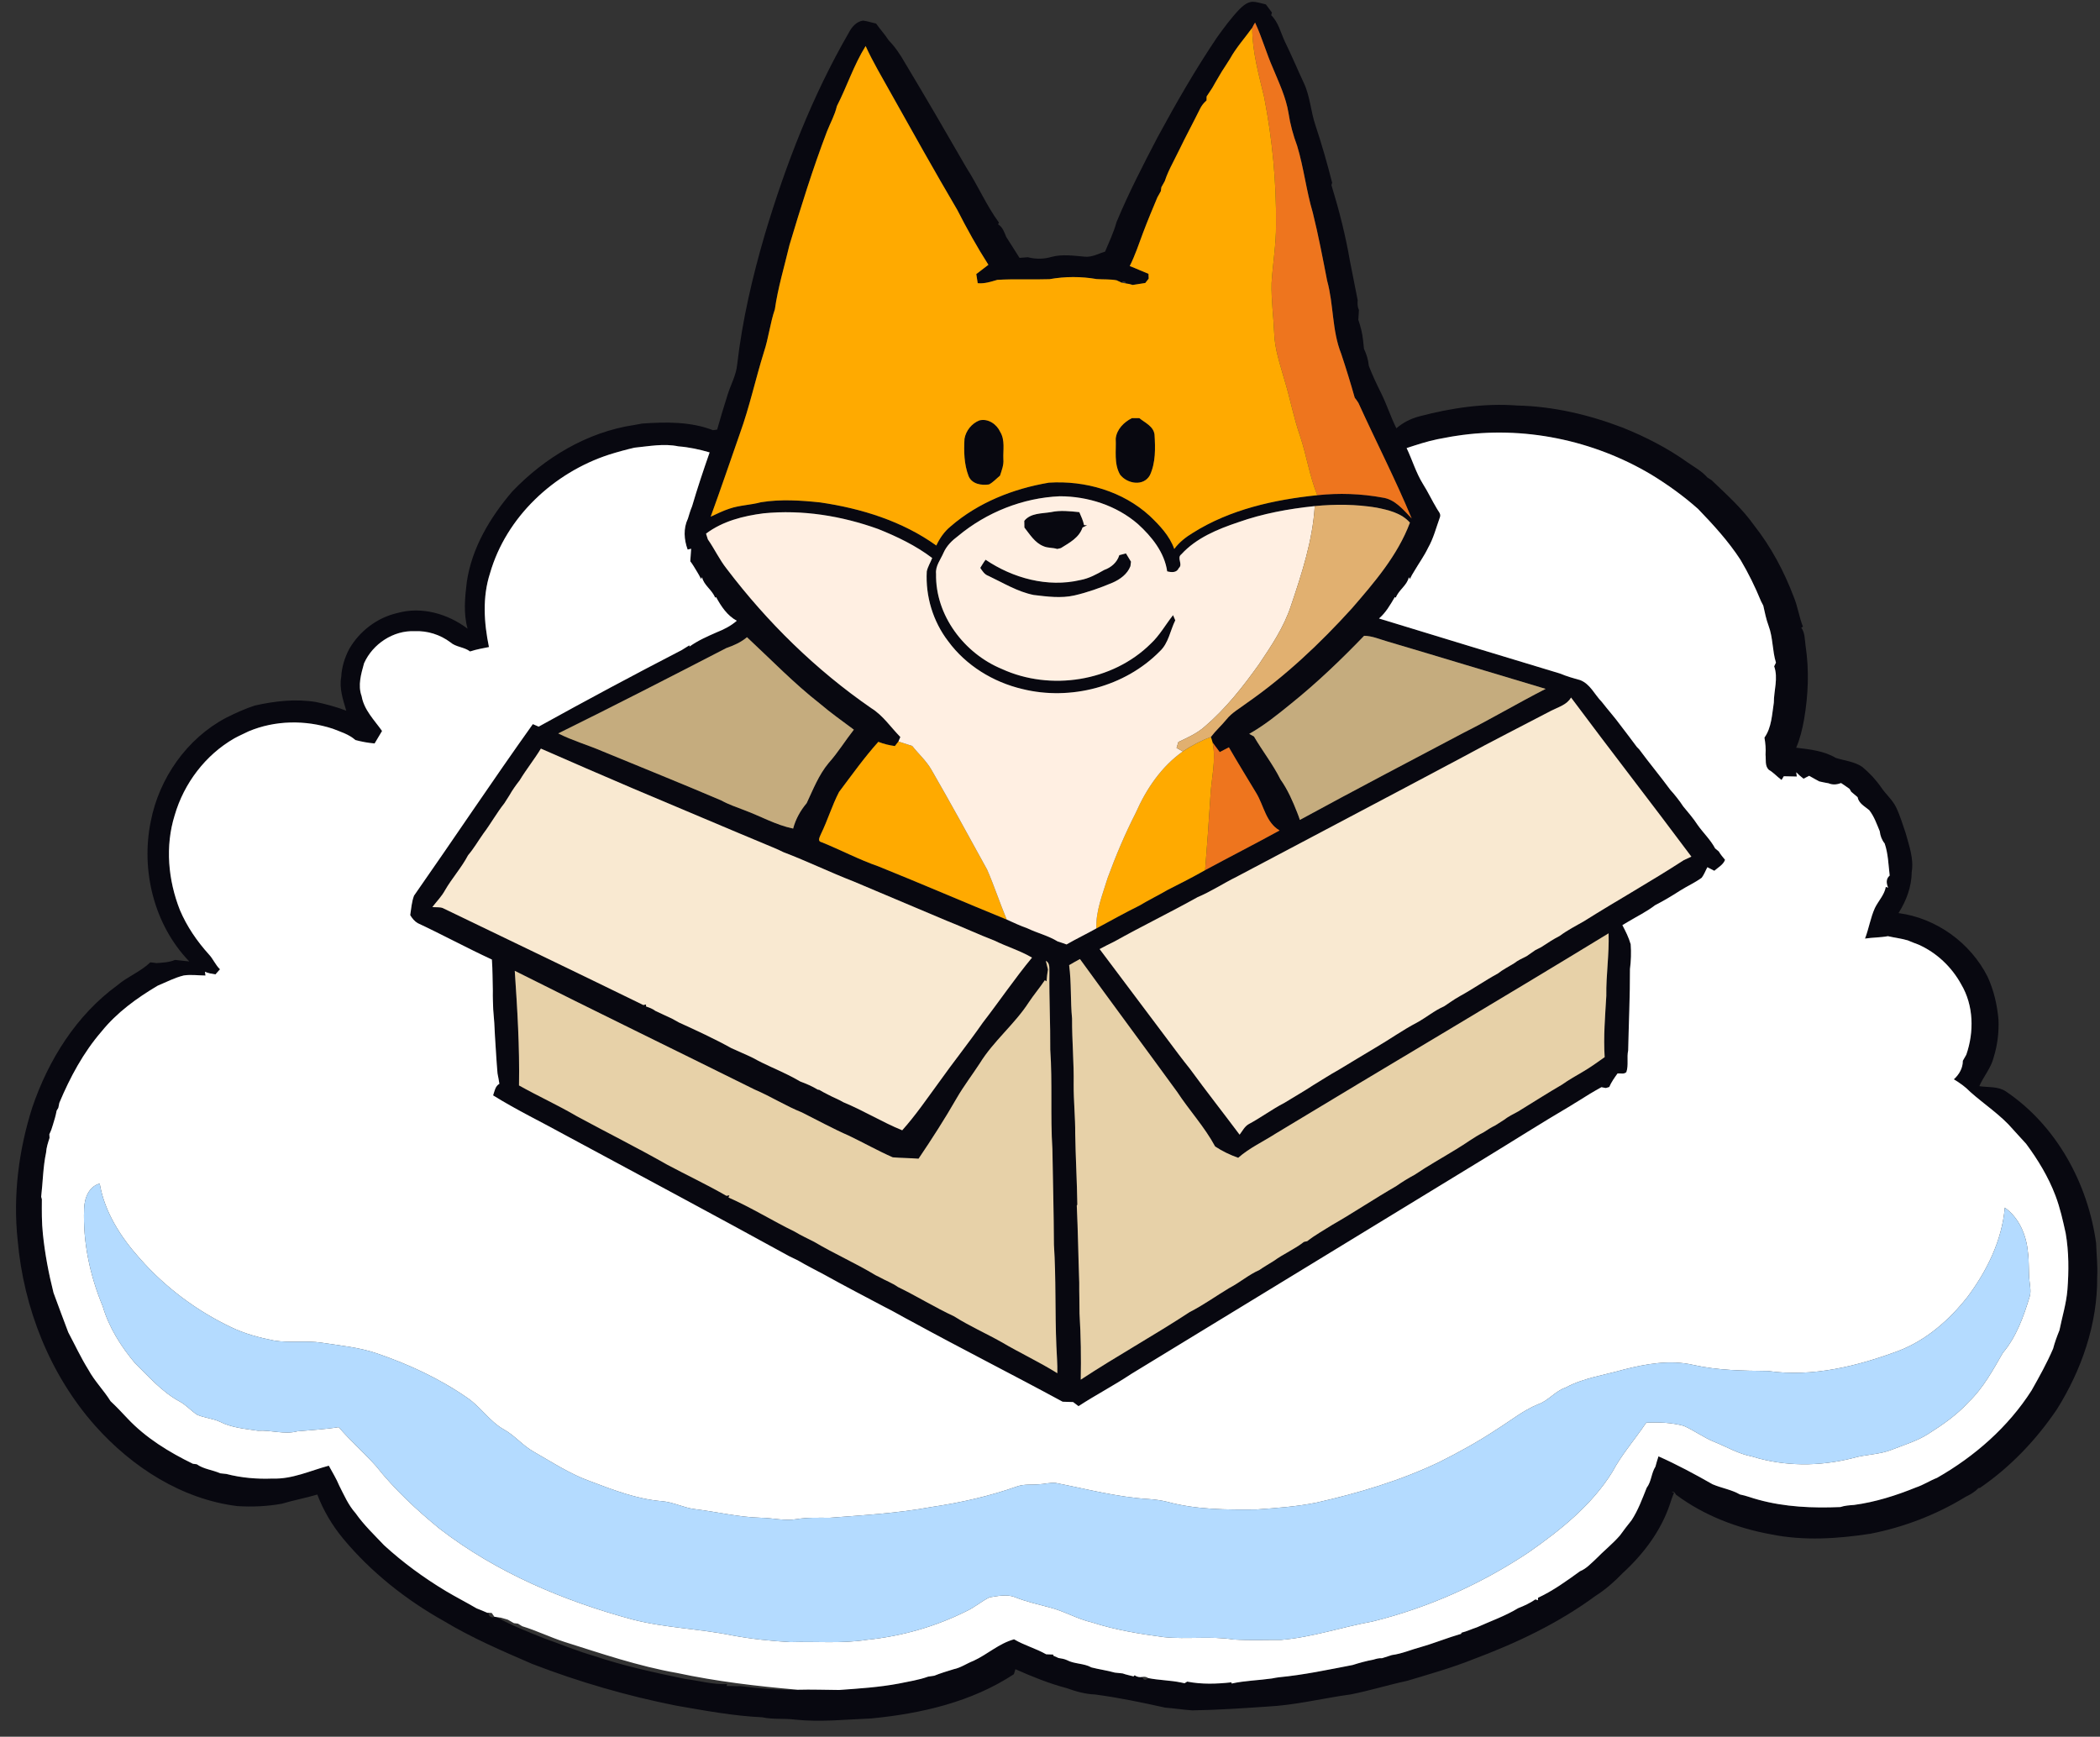
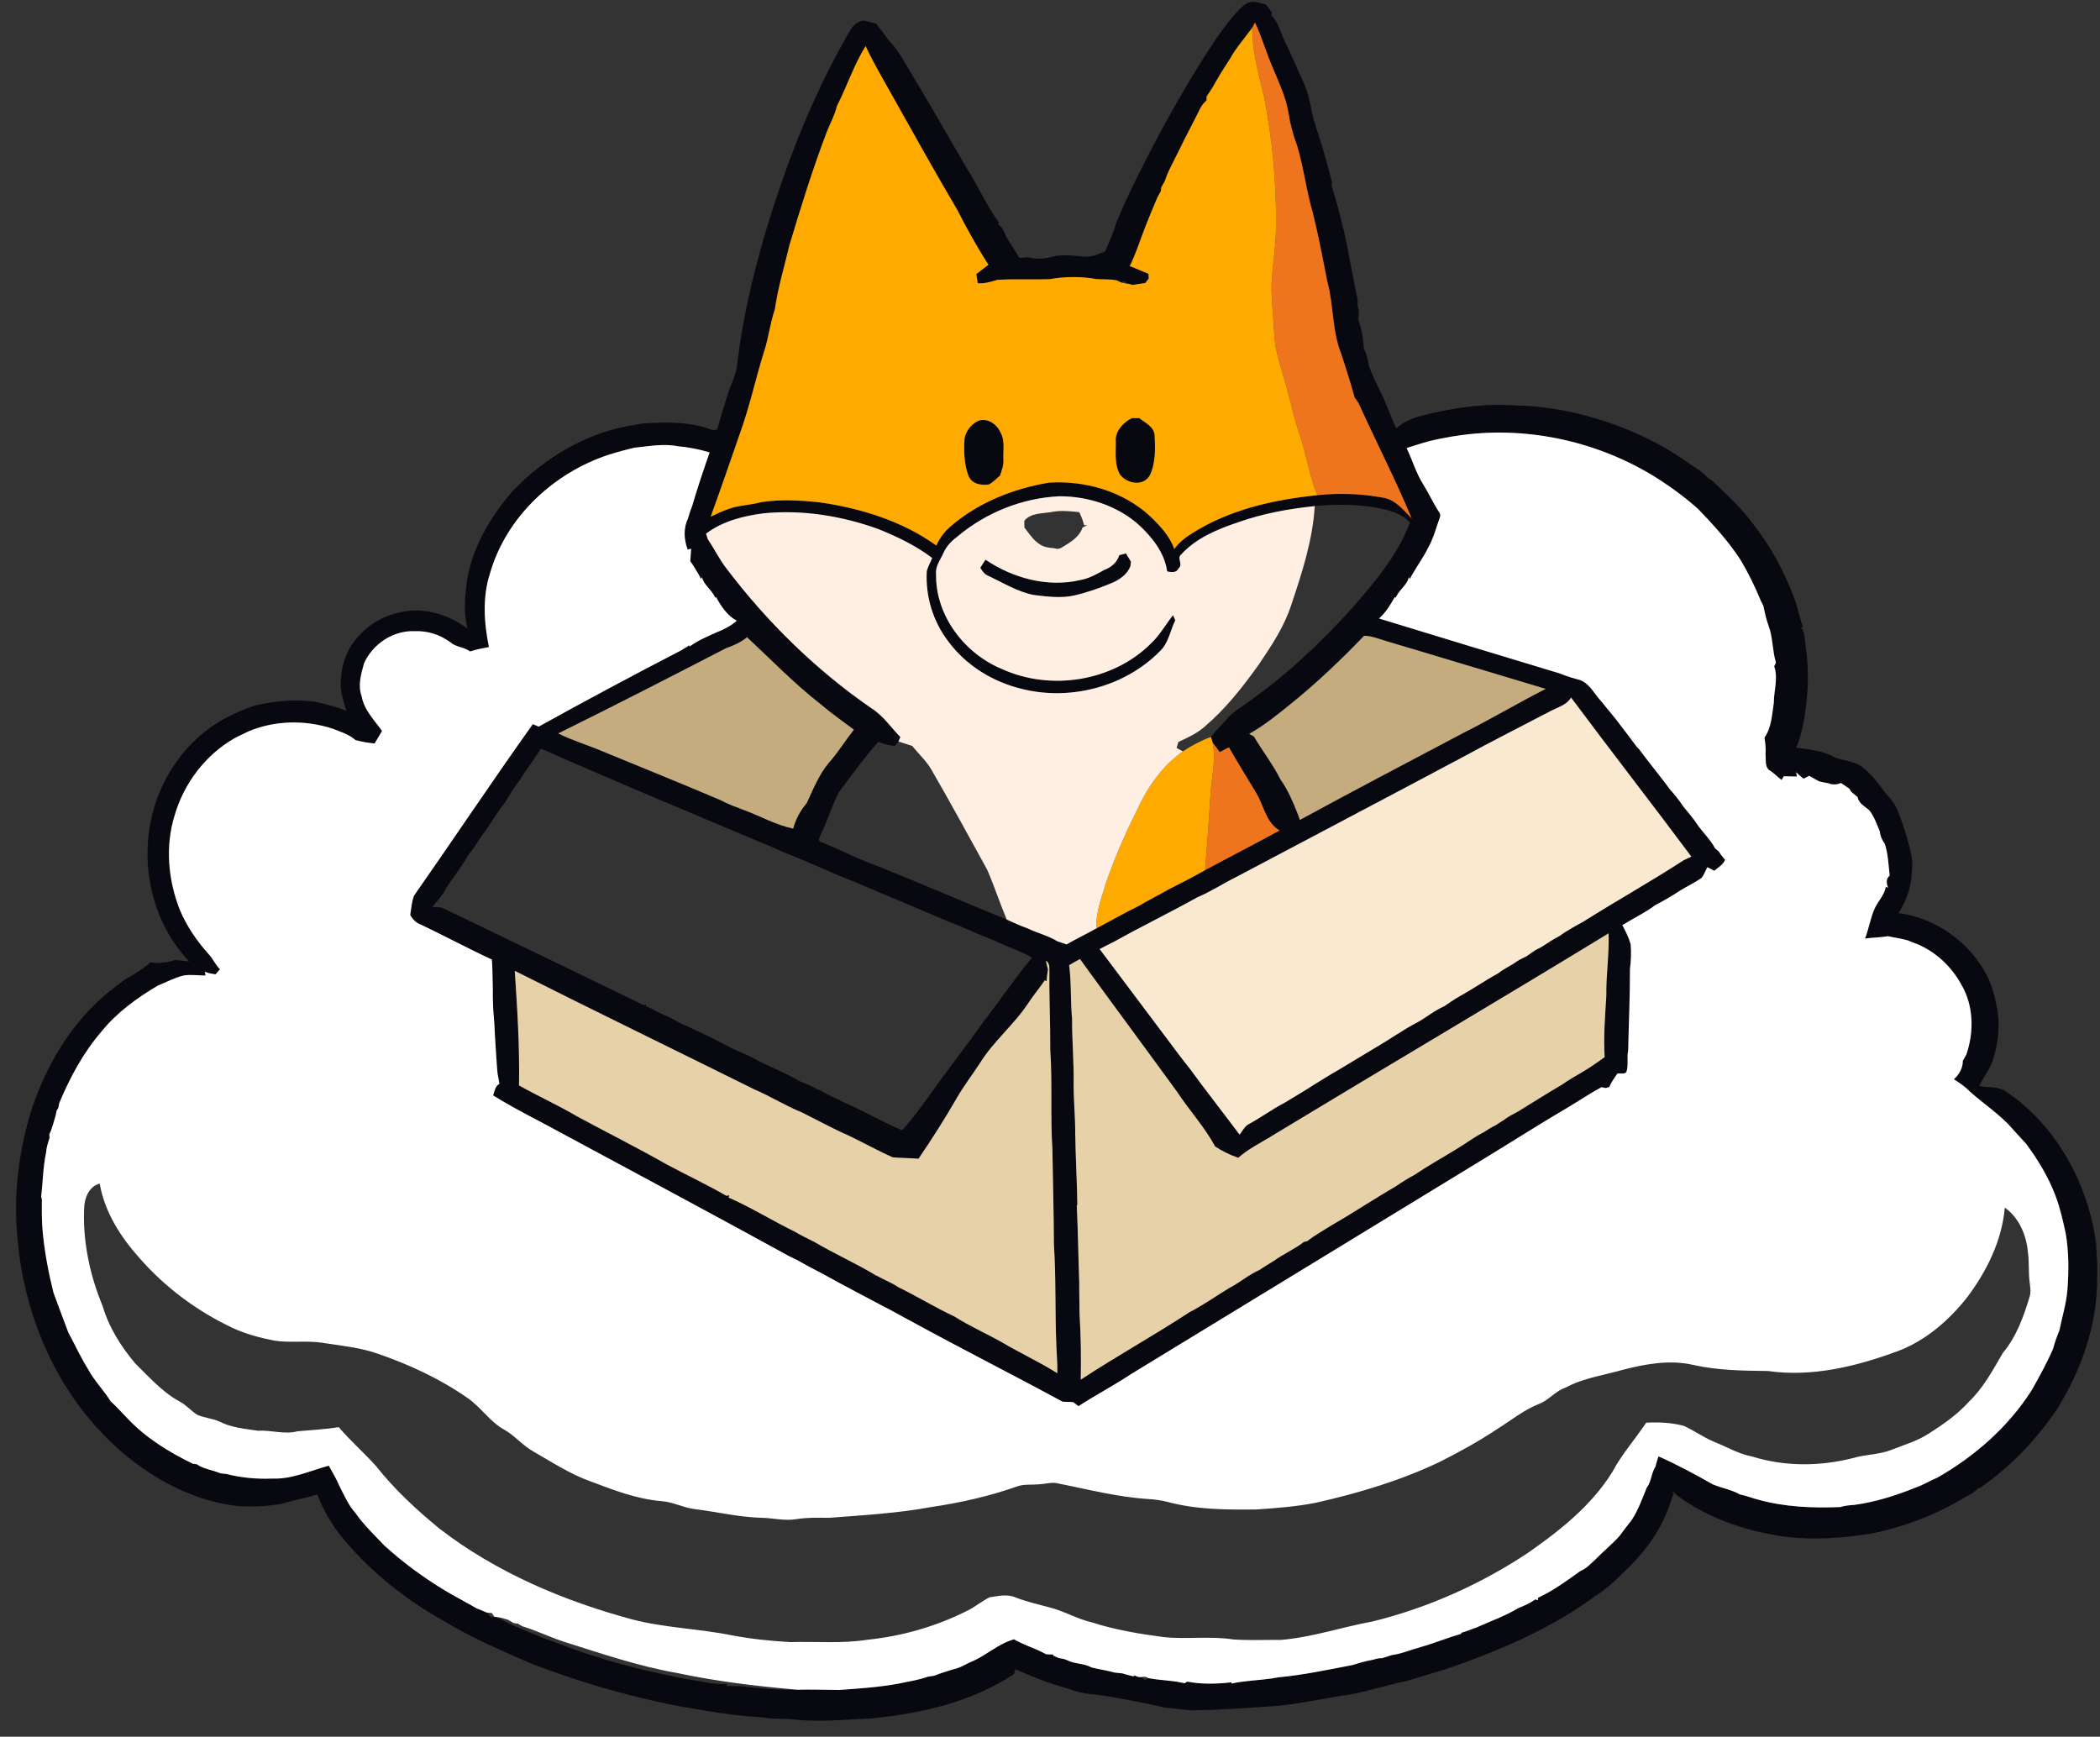
<svg xmlns="http://www.w3.org/2000/svg" width="133" height="110" viewBox="0 0 133 110" fill="none">
  <rect x="0" y="0" width="133" height="110" fill="#333333" stroke="none" />
  <g clip-path="url(#clip0_7388_50948)">
    <path d="M78.493 0.592C78.714 0.374 78.973 0.148 79.295 0.112C79.594 0.109 79.882 0.214 80.173 0.28C80.296 0.453 80.425 0.625 80.556 0.795C80.544 0.837 80.522 0.922 80.51 0.964C80.975 1.419 81.111 2.077 81.381 2.646C81.802 3.506 82.172 4.392 82.578 5.26C82.975 6.105 83.013 7.054 83.31 7.931C83.71 9.132 84.059 10.351 84.37 11.578C84.358 11.614 84.336 11.685 84.324 11.72C84.808 13.306 85.221 14.913 85.499 16.548C85.623 17.119 85.717 17.696 85.839 18.269C85.889 18.517 85.936 18.768 85.987 19.017C85.969 19.229 85.972 19.442 86.066 19.64C86.049 19.843 86.036 20.049 86.027 20.254C86.171 20.677 86.285 21.114 86.329 21.561C86.346 21.737 86.364 21.916 86.385 22.093C86.547 22.434 86.658 22.797 86.693 23.175C86.915 23.756 87.181 24.317 87.458 24.873C87.825 25.605 88.069 26.392 88.438 27.126C88.851 26.769 89.341 26.518 89.869 26.377C91.895 25.841 93.999 25.525 96.1 25.685C98.387 25.738 100.643 26.27 102.773 27.086C104.225 27.671 105.632 28.389 106.906 29.306C107.33 29.594 107.787 29.847 108.128 30.238C108.218 30.296 108.308 30.355 108.401 30.414C109.344 31.317 110.331 32.198 111.09 33.27C112.166 34.635 112.992 36.188 113.606 37.81C113.859 38.419 113.944 39.08 114.187 39.693C114.161 39.709 114.11 39.74 114.083 39.754C114.317 40.09 114.3 40.506 114.352 40.893C114.588 42.441 114.524 44.024 114.258 45.565C114.149 46.176 114.005 46.785 113.759 47.358C114.616 47.462 115.516 47.554 116.271 48.006C116.829 48.182 117.448 48.233 117.945 48.575C118.403 48.953 118.811 49.393 119.149 49.882C119.442 50.316 119.861 50.66 120.09 51.14C120.344 51.667 120.507 52.231 120.697 52.783C120.912 53.577 121.215 54.389 121.076 55.224C121.069 56.157 120.735 57.054 120.238 57.833C122.634 58.148 124.796 59.713 125.881 61.865C126.275 62.721 126.489 63.649 126.571 64.586C126.606 65.388 126.504 66.199 126.266 66.968C126.104 67.643 125.627 68.168 125.356 68.796C125.917 68.879 126.539 68.795 127.038 69.127C130.245 71.29 132.238 74.957 132.756 78.751C132.777 79.461 132.86 80.174 132.821 80.886C132.846 83.852 131.838 86.762 130.273 89.258C128.966 91.193 127.326 92.919 125.397 94.239C125.372 94.243 125.323 94.251 125.298 94.254C125.077 94.493 124.793 94.658 124.502 94.797C122.653 95.933 120.592 96.727 118.462 97.143C116.385 97.463 114.238 97.603 112.166 97.182C110.013 96.791 107.909 95.983 106.148 94.671C106.089 94.552 106.009 94.455 105.87 94.483L106.021 94.544C105.922 94.778 105.84 95.023 105.762 95.266C105.193 96.971 104.075 98.444 102.76 99.647C102.239 100.187 101.675 100.686 101.039 101.086C98.687 102.82 96.02 104.08 93.292 105.099C91.932 105.642 90.519 106.04 89.117 106.46C87.921 106.717 86.748 107.083 85.548 107.32C83.776 107.561 82.029 108.006 80.236 108.093C78.663 108.2 77.089 108.305 75.512 108.331C74.938 108.292 74.367 108.201 73.794 108.157C72.32 107.83 70.836 107.519 69.338 107.323C68.726 107.3 68.136 107.132 67.564 106.925C66.444 106.631 65.367 106.193 64.311 105.724C64.286 105.804 64.236 105.962 64.211 106.041C61.535 107.803 58.334 108.537 55.184 108.842C53.571 108.906 51.955 109.088 50.341 108.915C49.653 108.828 48.951 108.915 48.269 108.769C46.434 108.684 44.628 108.342 42.822 108.031C39.719 107.414 36.667 106.532 33.716 105.393C31.819 104.572 29.912 103.756 28.139 102.69C25.72 101.336 23.503 99.584 21.73 97.45C21.039 96.613 20.481 95.676 20.097 94.661C19.357 94.881 18.596 95.019 17.857 95.241C16.93 95.411 15.978 95.451 15.04 95.394C11.517 94.961 8.36 92.923 6.032 90.31C3.157 87.072 1.495 82.847 1.118 78.551C0.818 75.723 1.183 72.849 2.043 70.146C3.065 67.133 4.837 64.297 7.434 62.404C8.083 61.85 8.906 61.544 9.523 60.951C9.653 60.968 9.785 60.985 9.914 61C10.309 60.971 10.716 60.956 11.086 60.799C11.387 60.833 11.688 60.867 11.989 60.896C9.762 58.593 8.907 55.13 9.55 52.017C10.08 49.29 11.836 46.777 14.307 45.469C14.901 45.17 15.509 44.892 16.142 44.686C17.42 44.4 18.744 44.249 20.044 44.469C20.683 44.608 21.317 44.778 21.929 45.012C21.727 44.319 21.475 43.602 21.612 42.871C21.642 42.253 21.83 41.658 22.113 41.111C22.767 39.975 23.888 39.118 25.169 38.827C26.709 38.395 28.362 38.876 29.614 39.819C29.344 38.859 29.445 37.85 29.562 36.875C29.873 34.714 31.035 32.783 32.431 31.143C34.486 28.987 37.196 27.36 40.168 26.918C40.335 26.888 40.501 26.858 40.669 26.827C42.17 26.72 43.731 26.697 45.155 27.246C45.221 27.237 45.353 27.219 45.419 27.21C45.631 26.467 45.849 25.725 46.086 24.99C46.283 24.353 46.627 23.76 46.688 23.086C47.01 20.3 47.649 17.557 48.434 14.867C49.756 10.441 51.434 6.096 53.748 2.088C53.934 1.724 54.228 1.372 54.654 1.304C54.938 1.336 55.209 1.433 55.488 1.494C55.736 1.855 56.043 2.174 56.277 2.546C56.694 2.974 57.028 3.472 57.322 3.992C58.638 6.185 59.927 8.396 61.202 10.614C61.934 11.75 62.471 13.011 63.269 14.103C63.255 14.128 63.223 14.181 63.208 14.206C63.5 14.379 63.606 14.707 63.727 15.005C64.016 15.441 64.281 15.894 64.569 16.332C64.745 16.319 64.922 16.306 65.099 16.293C65.594 16.422 66.114 16.415 66.605 16.269C67.29 16.089 67.995 16.199 68.688 16.256C69.151 16.308 69.563 16.066 69.99 15.934C70.241 15.321 70.537 14.721 70.709 14.078C71.476 12.228 72.398 10.45 73.322 8.676C74.491 6.519 75.714 4.388 77.088 2.353C77.527 1.745 77.974 1.137 78.493 0.592ZM79.308 1.759C78.835 2.412 78.291 3.016 77.898 3.724C77.788 3.902 77.671 4.076 77.561 4.253C77.447 4.419 77.341 4.591 77.241 4.767C77.086 5.034 76.925 5.298 76.777 5.568C76.656 5.748 76.538 5.93 76.419 6.11C76.418 6.161 76.416 6.266 76.415 6.317C76.406 6.337 76.39 6.375 76.381 6.393C76.222 6.536 76.09 6.706 75.999 6.898C75.567 7.772 75.103 8.627 74.681 9.503C74.551 9.767 74.42 10.031 74.286 10.292C74.089 10.675 73.9 11.066 73.767 11.476C73.696 11.603 73.624 11.732 73.553 11.859C73.545 11.921 73.528 12.045 73.52 12.107C73.445 12.238 73.372 12.368 73.301 12.499C72.987 13.244 72.677 13.991 72.391 14.747C72.127 15.454 71.89 16.174 71.55 16.851C71.95 17.003 72.338 17.187 72.738 17.343C72.741 17.409 72.746 17.54 72.749 17.607C72.742 17.625 72.73 17.662 72.725 17.68C72.677 17.741 72.582 17.863 72.534 17.924C72.267 17.965 72.001 18.009 71.736 18.048C71.596 18 71.454 17.969 71.31 17.954L71.264 17.846L71.125 17.818L71.038 17.905C70.958 17.867 70.8 17.792 70.72 17.754C70.302 17.675 69.875 17.706 69.455 17.676C68.47 17.505 67.451 17.505 66.467 17.683C65.368 17.721 64.265 17.659 63.167 17.725C62.76 17.842 62.352 17.981 61.922 17.937C61.892 17.745 61.862 17.55 61.832 17.359C62.087 17.163 62.344 16.971 62.599 16.771C61.879 15.647 61.232 14.479 60.626 13.291C59.197 10.864 57.825 8.403 56.447 5.945C55.894 4.943 55.298 3.96 54.823 2.917C54.076 4.112 53.642 5.471 53.002 6.723C52.873 7.288 52.583 7.796 52.373 8.332C51.473 10.694 50.723 13.108 49.998 15.527C49.678 16.879 49.271 18.214 49.074 19.593C48.773 20.476 48.678 21.409 48.383 22.295C47.848 24.006 47.474 25.765 46.862 27.454C46.248 29.212 45.648 30.975 45.011 32.725C45.399 32.547 45.783 32.353 46.193 32.219C46.842 31.996 47.537 31.989 48.197 31.81C49.438 31.61 50.707 31.69 51.952 31.823C54.549 32.202 57.149 33.007 59.3 34.552C59.513 34.091 59.808 33.666 60.204 33.342C61.95 31.829 64.172 30.951 66.433 30.57C68.727 30.423 71.12 31.114 72.829 32.687C73.453 33.285 74.075 33.938 74.37 34.77C74.683 34.344 75.107 34.015 75.557 33.743C77.912 32.264 80.695 31.646 83.431 31.365C84.803 31.219 86.195 31.265 87.552 31.515C88.35 31.618 88.881 32.296 89.407 32.838C88.376 30.356 87.144 27.964 86.032 25.517C85.96 25.403 85.882 25.293 85.8 25.19C85.535 24.256 85.25 23.327 84.942 22.406C84.352 20.927 84.472 19.298 84.051 17.776C83.771 16.34 83.499 14.901 83.146 13.48C82.732 12.087 82.575 10.635 82.155 9.244C81.903 8.567 81.71 7.866 81.604 7.152C81.442 6.157 81.003 5.246 80.623 4.324C80.203 3.374 79.927 2.369 79.488 1.43C79.42 1.536 79.36 1.646 79.308 1.759ZM92.232 27.606C91.832 27.66 91.441 27.753 91.045 27.818C90.378 27.955 89.731 28.17 89.086 28.38C89.444 29.13 89.678 29.939 90.119 30.651C90.434 31.147 90.682 31.682 90.986 32.187C91.07 32.363 91.277 32.532 91.2 32.746C90.961 33.406 90.79 34.097 90.439 34.711C90.195 35.219 89.862 35.675 89.58 36.16C89.473 36.324 89.379 36.495 89.293 36.671L89.227 36.56C89.12 37.071 88.587 37.363 88.402 37.854L88.339 37.818C88.053 38.301 87.771 38.805 87.336 39.173C91.153 40.337 94.97 41.51 98.793 42.657C99.208 42.83 99.639 42.958 100.073 43.074C100.718 43.322 100.989 43.994 101.447 44.456C101.838 44.962 102.267 45.437 102.643 45.953C102.985 46.406 103.334 46.852 103.669 47.311C103.706 47.348 103.778 47.421 103.814 47.459C104.454 48.328 105.147 49.157 105.786 50.026C105.937 50.194 106.086 50.366 106.224 50.548C106.356 50.717 106.486 50.892 106.603 51.074C106.915 51.457 107.246 51.828 107.513 52.245C107.87 52.752 108.333 53.185 108.624 53.734C108.7 53.8 108.779 53.865 108.859 53.931C108.967 54.124 109.114 54.286 109.253 54.46C109.137 54.774 108.813 54.941 108.574 55.154C108.425 55.077 108.279 55.003 108.135 54.927C108.014 55.148 107.929 55.392 107.776 55.594C107.34 55.914 106.842 56.132 106.387 56.422C105.876 56.752 105.353 57.062 104.813 57.34C104.281 57.752 103.673 58.042 103.1 58.388C102.981 58.458 102.866 58.527 102.751 58.597C102.957 58.985 103.156 59.382 103.277 59.809C103.317 60.331 103.298 60.858 103.231 61.377C103.236 63.096 103.153 64.811 103.118 66.528C103.02 66.982 103.153 67.458 103.004 67.904C102.854 68.059 102.629 67.967 102.445 67.991C102.248 68.262 102.053 68.538 101.919 68.849C101.867 68.864 101.759 68.897 101.705 68.914C101.634 68.901 101.494 68.874 101.423 68.861C100.929 69.133 100.446 69.424 99.971 69.73C99.789 69.835 99.613 69.952 99.433 70.061C97.621 71.124 95.851 72.256 94.055 73.349C86.579 77.907 79.11 82.481 71.629 87.034C70.548 87.755 69.394 88.352 68.306 89.063C68.189 88.976 68.074 88.89 67.962 88.803C67.741 88.794 67.519 88.786 67.3 88.782C64.128 87.062 60.908 85.435 57.745 83.705C57.17 83.408 56.619 83.072 56.039 82.787C54.763 82.112 53.482 81.446 52.22 80.744C51.652 80.44 51.075 80.15 50.52 79.825C50.344 79.736 50.167 79.649 49.99 79.569C45.288 76.986 40.556 74.459 35.834 71.914C34.302 71.067 32.717 70.306 31.23 69.379C31.325 69.114 31.358 68.797 31.628 68.645C31.591 68.426 31.557 68.207 31.51 67.992C31.44 67.208 31.402 66.419 31.348 65.634C31.326 65.067 31.291 64.499 31.237 63.935C31.225 63.54 31.203 63.145 31.213 62.752C31.191 62.092 31.203 61.432 31.152 60.775C29.567 60.042 28.032 59.206 26.451 58.468C26.25 58.35 26.096 58.157 25.98 57.961C26.045 57.549 26.073 57.122 26.22 56.731C28.746 53.119 31.186 49.452 33.746 45.864C33.869 45.915 33.993 45.968 34.116 46.023C37.113 44.364 40.134 42.745 43.174 41.174C43.336 41.073 43.501 40.974 43.661 40.871L43.67 40.951C44.2 40.569 44.801 40.308 45.395 40.047C45.85 39.867 46.292 39.642 46.663 39.318C46.055 38.988 45.675 38.41 45.353 37.82L45.289 37.852C45.103 37.363 44.573 37.069 44.464 36.56L44.4 36.669C44.31 36.495 44.218 36.324 44.114 36.16C43.988 35.953 43.866 35.742 43.718 35.55C43.741 35.286 43.76 35.021 43.773 34.756C43.718 34.769 43.607 34.796 43.551 34.809C43.319 34.169 43.269 33.475 43.568 32.847C43.647 32.586 43.723 32.324 43.83 32.072C44.167 30.924 44.548 29.784 44.943 28.655C44.296 28.464 43.636 28.323 42.965 28.271C42.041 28.077 41.106 28.265 40.184 28.355C39.636 28.482 39.093 28.631 38.556 28.801C35.068 29.943 32.061 32.742 31.034 36.311C30.543 37.825 30.652 39.447 30.967 40.983C30.564 41.061 30.16 41.133 29.77 41.262C29.397 40.974 28.877 40.994 28.523 40.682C27.88 40.198 27.063 39.939 26.259 39.979C24.909 39.917 23.603 40.788 23.057 42.011C22.872 42.681 22.652 43.406 22.902 44.09C23.055 44.966 23.704 45.602 24.197 46.298C24.04 46.561 23.881 46.824 23.725 47.089C23.313 47.054 22.907 46.98 22.509 46.873C22.104 46.51 21.569 46.352 21.073 46.155C19.348 45.591 17.426 45.615 15.746 46.321C15.444 46.475 15.131 46.603 14.836 46.769C13.011 47.817 11.651 49.616 11.065 51.632C10.45 53.596 10.646 55.74 11.394 57.64C11.832 58.673 12.471 59.608 13.221 60.44C13.498 60.728 13.641 61.115 13.933 61.392C13.835 61.498 13.739 61.606 13.645 61.715C13.416 61.679 13.188 61.644 12.978 61.548C12.988 61.608 13.005 61.729 13.014 61.788C12.556 61.783 12.097 61.715 11.642 61.783C11.062 61.922 10.534 62.206 9.985 62.432C8.667 63.214 7.405 64.127 6.436 65.327C5.28 66.662 4.439 68.231 3.759 69.851C3.743 69.931 3.71 70.091 3.694 70.169C3.668 70.214 3.614 70.302 3.587 70.347C3.534 70.643 3.449 70.934 3.357 71.223C3.298 71.434 3.226 71.641 3.126 71.839C3.129 71.898 3.134 72.016 3.138 72.075C3.039 72.376 2.939 72.68 2.919 72.999C2.724 73.922 2.716 74.868 2.608 75.802C2.619 75.841 2.64 75.919 2.652 75.958C2.645 76.692 2.639 77.43 2.717 78.163C2.846 79.418 3.081 80.658 3.39 81.881C3.693 82.718 4.011 83.552 4.324 84.387C4.746 85.178 5.122 85.993 5.598 86.756C5.986 87.474 6.574 88.057 7.002 88.747C7.375 89.096 7.725 89.468 8.075 89.841C9.236 91.076 10.7 91.973 12.215 92.711C12.277 92.719 12.4 92.734 12.462 92.743C12.905 93.056 13.461 93.097 13.946 93.315C14.076 93.326 14.206 93.34 14.336 93.357C15.29 93.605 16.28 93.688 17.262 93.648C18.501 93.698 19.65 93.147 20.825 92.833C21.049 93.248 21.301 93.651 21.483 94.091C21.789 94.694 22.063 95.331 22.52 95.842C23.043 96.591 23.708 97.219 24.332 97.879C25.525 98.97 26.836 99.929 28.22 100.763C28.865 101.149 29.536 101.49 30.185 101.87C30.411 101.963 30.64 102.047 30.864 102.151L30.963 102.152C30.866 102.326 31.174 102.53 31.309 102.401C31.343 102.405 31.411 102.414 31.444 102.42C32.396 102.956 33.426 103.346 34.436 103.76C35.502 104.129 36.541 104.576 37.63 104.884C39.501 105.52 41.435 105.931 43.367 106.334C44.261 106.45 45.137 106.7 46.047 106.671C46.039 106.7 46.025 106.759 46.017 106.787C46.24 106.785 46.464 106.791 46.688 106.802C46.737 106.801 46.834 106.797 46.883 106.795C48.083 106.941 49.296 107.055 50.505 107.024C51.384 106.997 52.263 107.035 53.143 107.039C54.412 106.947 55.687 106.867 56.939 106.63C57.556 106.499 58.184 106.411 58.778 106.195C58.908 106.174 59.039 106.154 59.17 106.136C59.57 105.974 59.985 105.851 60.398 105.724C60.849 105.633 61.235 105.352 61.661 105.19C62.544 104.782 63.269 104.091 64.224 103.83C64.871 104.213 65.604 104.407 66.256 104.778C66.353 104.782 66.548 104.79 66.645 104.794C66.663 104.812 66.694 104.848 66.71 104.865C66.792 104.903 66.958 104.977 67.04 105.014C67.215 105.043 67.396 105.067 67.561 105.143C68.05 105.405 68.644 105.339 69.125 105.61C69.612 105.737 70.118 105.8 70.602 105.938C70.767 105.955 70.933 105.97 71.103 105.991C71.324 106.074 71.559 106.115 71.79 106.178L71.859 106.107C72.005 106.212 72.169 106.247 72.349 106.214C72.422 106.427 72.545 106.45 72.721 106.286C73.393 106.423 74.121 106.423 74.805 106.566C74.861 106.578 74.968 106.6 75.023 106.612L75.19 106.509C76.104 106.689 77.063 106.658 77.989 106.555L78.007 106.631C78.843 106.446 79.711 106.431 80.561 106.309C80.703 106.277 80.851 106.255 80.998 106.235C82.567 106.086 84.12 105.755 85.67 105.457C85.882 105.389 86.099 105.324 86.318 105.267C86.534 105.212 86.752 105.158 86.975 105.12C87.152 105.067 87.336 105.011 87.527 105.027C87.735 104.964 87.943 104.897 88.15 104.828C88.792 104.744 89.385 104.479 90.004 104.314C90.859 104.07 91.681 103.729 92.537 103.483L92.564 103.41C92.896 103.327 93.206 103.179 93.531 103.073C94.407 102.677 95.324 102.359 96.15 101.857C96.532 101.709 96.906 101.534 97.244 101.301C97.284 101.314 97.364 101.341 97.403 101.356L97.407 101.2C98.361 100.755 99.221 100.132 100.07 99.517C100.467 99.356 100.757 99.031 101.068 98.748C101.564 98.235 102.128 97.792 102.596 97.253C102.833 96.926 103.075 96.604 103.33 96.293C103.749 95.654 104.009 94.933 104.291 94.231C104.595 93.832 104.579 93.307 104.844 92.894C104.9 92.674 104.966 92.456 105.037 92.241C106.212 92.763 107.345 93.373 108.463 94.01C109.03 94.254 109.655 94.344 110.197 94.656C110.594 94.732 110.971 94.888 111.363 94.989C113.049 95.453 114.814 95.528 116.555 95.453C116.833 95.36 117.125 95.341 117.418 95.32C118.774 95.14 120.09 94.72 121.354 94.207C121.816 94.054 122.224 93.78 122.676 93.605C125.058 92.248 127.184 90.388 128.667 88.065C129.155 87.2 129.64 86.332 130.031 85.419C130.134 85.022 130.277 84.637 130.431 84.258C130.604 83.403 130.866 82.565 130.937 81.691C131.03 80.498 131.03 79.292 130.827 78.112C130.65 77.304 130.47 76.494 130.175 75.719C129.726 74.537 129.069 73.457 128.32 72.444C128.05 72.14 127.767 71.848 127.499 71.544C126.714 70.621 125.681 69.961 124.784 69.159C124.478 68.841 124.118 68.588 123.743 68.361C124.08 68.056 124.316 67.651 124.313 67.187C124.383 67.057 124.456 66.928 124.532 66.802C125.032 65.358 125.003 63.686 124.211 62.349C123.608 61.246 122.649 60.335 121.496 59.826C121.27 59.743 121.046 59.657 120.828 59.562C120.415 59.439 119.985 59.392 119.568 59.296C119.087 59.385 118.597 59.374 118.117 59.448C118.362 58.813 118.462 58.131 118.744 57.509C118.963 57.059 119.349 56.676 119.434 56.174L119.581 56.222C119.467 55.947 119.432 55.668 119.68 55.455C119.599 54.773 119.586 54.082 119.363 53.426C119.182 53.202 119.081 52.933 119.051 52.65C118.859 52.189 118.695 51.709 118.384 51.313C118.1 51.072 117.723 50.893 117.647 50.49C117.515 50.375 117.38 50.261 117.246 50.152C117.218 50.105 117.165 50.01 117.137 49.965C116.957 49.84 116.783 49.714 116.603 49.597C116.342 49.697 116.068 49.724 115.808 49.612C115.606 49.578 115.412 49.537 115.217 49.492C115.004 49.374 114.788 49.261 114.581 49.138C114.491 49.184 114.313 49.275 114.224 49.321C114.06 49.194 113.902 49.062 113.761 48.914C113.77 48.982 113.788 49.117 113.798 49.184C113.519 49.178 113.247 49.168 112.972 49.166C112.937 49.225 112.868 49.342 112.832 49.401C112.55 49.196 112.321 48.928 112.019 48.755C111.764 48.499 111.855 48.122 111.817 47.799C111.844 47.436 111.81 47.075 111.749 46.718C112.204 46.078 112.225 45.254 112.343 44.501C112.342 43.737 112.631 42.954 112.364 42.203C112.393 42.146 112.448 42.029 112.477 41.971C112.242 41.21 112.293 40.389 112.011 39.64C111.856 39.223 111.77 38.786 111.673 38.355C111.637 38.285 111.566 38.149 111.531 38.081C111.161 37.176 110.73 36.296 110.23 35.456C109.465 34.278 108.515 33.243 107.545 32.235C106.625 31.417 105.624 30.697 104.575 30.056C100.902 27.869 96.463 26.95 92.232 27.606ZM60.673 33.953C60.296 34.232 59.949 34.572 59.758 35.009C59.573 35.442 59.231 35.85 59.284 36.347C59.231 38.973 61.07 41.389 63.449 42.37C66.522 43.781 70.46 43.169 72.876 40.774C73.443 40.248 73.818 39.563 74.294 38.961C74.34 39.07 74.386 39.179 74.434 39.289C74.109 39.943 74.014 40.73 73.457 41.25C71.242 43.501 67.794 44.398 64.744 43.64C62.901 43.206 61.182 42.154 60.056 40.62C59.09 39.366 58.608 37.766 58.696 36.189C58.761 35.889 58.93 35.628 59.039 35.343C58.002 34.556 56.82 33.988 55.616 33.506C53.303 32.673 50.81 32.269 48.356 32.513C47.071 32.678 45.769 33.008 44.716 33.799C44.745 33.89 44.802 34.071 44.831 34.163C45.252 34.766 45.562 35.442 46.02 36.02C48.592 39.41 51.67 42.428 55.174 44.849C55.923 45.311 56.413 46.062 57.022 46.68C56.992 46.751 56.931 46.894 56.901 46.965C56.825 47.06 56.75 47.156 56.675 47.253C56.315 47.207 55.965 47.117 55.627 46.987C54.728 47.988 53.95 49.087 53.141 50.159C52.696 51.013 52.423 51.944 52.001 52.808C51.932 52.992 51.733 53.278 52.041 53.345C53.248 53.833 54.401 54.447 55.631 54.873C58.352 55.969 61.043 57.135 63.758 58.242C64.189 58.441 64.62 58.637 65.068 58.797C65.696 59.099 66.391 59.262 66.988 59.63C67.173 59.688 67.362 59.747 67.547 59.819C68.166 59.461 68.812 59.155 69.435 58.804C70.342 58.315 71.243 57.813 72.165 57.356C72.753 57.003 73.371 56.703 73.962 56.358C74.758 55.959 75.55 55.552 76.324 55.113C77.892 54.266 79.479 53.456 81.041 52.6C80.173 52.093 80.047 51.032 79.567 50.236C78.986 49.269 78.393 48.31 77.83 47.333C77.637 47.434 77.443 47.534 77.25 47.635C77.098 47.433 76.949 47.23 76.798 47.028C76.772 46.94 76.718 46.764 76.692 46.676C76.991 46.28 77.363 45.95 77.677 45.566C78.029 45.124 78.537 44.855 78.979 44.517C81.427 42.811 83.607 40.751 85.608 38.546C87.042 36.89 88.515 35.183 89.296 33.104C88.759 32.493 87.942 32.306 87.178 32.151C85.888 31.939 84.568 31.925 83.268 32.055C81.622 32.225 79.98 32.526 78.418 33.079C77.109 33.519 75.764 34.072 74.815 35.112C74.509 35.337 74.939 35.743 74.659 35.979C74.521 36.289 74.197 36.258 73.921 36.188C73.751 34.988 72.944 33.987 72.072 33.195C70.717 32.016 68.899 31.433 67.118 31.432C64.771 31.532 62.476 32.452 60.673 33.953ZM81.764 44.57C80.919 45.257 80.067 45.946 79.116 46.482C79.19 46.523 79.341 46.605 79.416 46.646C79.954 47.568 80.62 48.411 81.097 49.369C81.553 50.01 81.869 50.737 82.156 51.466C82.219 51.618 82.272 51.773 82.325 51.932C85.762 50.058 89.23 48.242 92.691 46.414C94.449 45.532 96.14 44.525 97.892 43.632C94.543 42.638 91.204 41.614 87.854 40.625C87.374 40.488 86.898 40.274 86.394 40.27C84.934 41.786 83.407 43.249 81.764 44.57ZM45.997 41.049C42.462 42.875 38.923 44.694 35.354 46.453C36.251 46.907 37.226 47.185 38.148 47.581C40.663 48.621 43.189 49.633 45.691 50.703C46.148 50.959 46.648 51.121 47.136 51.312C48.171 51.695 49.143 52.255 50.233 52.48C50.39 51.885 50.692 51.339 51.089 50.871C51.5 49.997 51.854 49.079 52.48 48.328C53.07 47.669 53.531 46.91 54.078 46.216C53.356 45.675 52.615 45.155 51.929 44.568C50.284 43.283 48.833 41.777 47.309 40.359C46.926 40.688 46.467 40.884 45.997 41.049ZM99.499 44.18C99.235 44.642 98.696 44.783 98.253 45.01C96.379 45.994 94.487 46.945 92.628 47.959C87.863 50.502 83.079 53.009 78.308 55.54C77.477 55.95 76.701 56.467 75.847 56.825C74.113 57.793 72.324 58.658 70.59 59.628C70.271 59.782 69.955 59.945 69.643 60.112C71.067 62.015 72.499 63.913 73.925 65.815C74.401 66.455 74.879 67.095 75.379 67.719C76.399 69.118 77.471 70.48 78.508 71.867C78.688 71.635 78.819 71.35 79.085 71.199C79.855 70.789 80.556 70.261 81.331 69.86C81.946 69.477 82.58 69.125 83.183 68.724C83.709 68.41 84.219 68.07 84.757 67.774C85.537 67.298 86.325 66.833 87.108 66.359C87.997 65.844 88.834 65.239 89.747 64.764C90.33 64.444 90.846 64.006 91.461 63.736C91.596 63.645 91.73 63.553 91.866 63.463C92.066 63.329 92.266 63.195 92.479 63.08C93.292 62.635 94.052 62.1 94.865 61.659C95.184 61.406 95.549 61.227 95.894 61.013C96.132 60.821 96.414 60.702 96.684 60.563C96.868 60.438 97.049 60.308 97.232 60.182C97.36 60.117 97.487 60.053 97.615 59.987C97.997 59.735 98.381 59.482 98.791 59.272C99.272 58.91 99.814 58.641 100.335 58.338C102.42 57.025 104.574 55.822 106.641 54.478C106.8 54.407 106.96 54.332 107.12 54.258C104.604 50.881 102.013 47.558 99.499 44.18ZM34.256 47.415C33.838 48.105 33.329 48.734 32.912 49.425C32.675 49.728 32.45 50.042 32.261 50.378C32.151 50.543 32.047 50.712 31.941 50.88C31.455 51.494 31.077 52.182 30.606 52.806C30.285 53.259 30.008 53.745 29.645 54.168C29.23 54.959 28.621 55.626 28.178 56.398C27.966 56.786 27.649 57.101 27.383 57.452C27.597 57.475 27.828 57.437 28.036 57.512C32.276 59.554 36.516 61.589 40.745 63.656C40.787 63.647 40.871 63.63 40.913 63.62L40.918 63.748C41.12 63.817 41.328 63.888 41.499 64.023C41.846 64.195 42.204 64.344 42.553 64.514C42.7 64.595 42.848 64.679 42.999 64.761C44.119 65.273 45.243 65.787 46.321 66.387C46.782 66.604 47.258 66.791 47.715 67.019C48.419 67.419 49.174 67.713 49.897 68.076C50.162 68.21 50.428 68.346 50.685 68.5C51.064 68.641 51.441 68.799 51.787 69.013L51.883 69.027C52.056 69.133 52.238 69.226 52.423 69.32C52.744 69.497 53.093 69.62 53.409 69.811C54.686 70.337 55.861 71.068 57.14 71.59C57.991 70.64 58.71 69.583 59.463 68.556C60.368 67.28 61.349 66.059 62.242 64.775C63.295 63.412 64.262 61.981 65.361 60.653C64.606 60.21 63.761 59.959 62.978 59.574C61.96 59.184 60.974 58.719 59.961 58.32C57.995 57.487 56.024 56.663 54.059 55.829C52.563 55.248 51.115 54.545 49.616 53.974C49.396 53.861 49.169 53.763 48.943 53.669C45.967 52.432 43.001 51.163 40.029 49.915C38.1 49.092 36.175 48.257 34.256 47.415ZM80.799 71.796C80.004 72.308 79.133 72.704 78.419 73.333C77.906 73.152 77.41 72.915 76.958 72.615C76.292 71.378 75.323 70.334 74.555 69.161C72.51 66.35 70.435 63.559 68.397 60.744C68.166 60.868 67.938 60.997 67.712 61.131C67.863 62.254 67.788 63.391 67.898 64.519C67.89 65.912 68.022 67.301 67.998 68.694C67.993 69.733 68.104 70.765 68.097 71.802C68.12 73.303 68.21 74.798 68.231 76.299L68.197 76.358C68.272 77.984 68.294 79.611 68.352 81.239C68.345 81.892 68.373 82.545 68.37 83.198C68.454 84.591 68.477 85.99 68.446 87.385C70.71 85.895 73.087 84.586 75.352 83.099C76.229 82.655 77.023 82.074 77.866 81.572C78.521 81.232 79.085 80.736 79.765 80.436C80.06 80.227 80.379 80.054 80.682 79.858C81.29 79.415 81.992 79.12 82.585 78.657C82.636 78.647 82.737 78.624 82.788 78.614C83.285 78.221 83.844 77.92 84.377 77.579C85.745 76.795 87.052 75.917 88.418 75.13C88.796 74.864 89.189 74.623 89.596 74.405C90.452 73.825 91.36 73.325 92.24 72.782C92.817 72.441 93.349 72.023 93.951 71.724C94.197 71.557 94.453 71.403 94.719 71.27C94.894 71.16 95.067 71.048 95.241 70.937C95.521 70.718 95.842 70.563 96.153 70.395C97.083 69.827 97.998 69.237 98.939 68.69C99.349 68.396 99.793 68.151 100.227 67.894C100.714 67.613 101.169 67.281 101.629 66.957C101.545 65.663 101.659 64.365 101.733 63.073C101.713 61.751 101.923 60.44 101.877 59.116C94.878 63.389 87.812 67.549 80.799 71.796ZM66.371 61.405C66.329 61.653 66.297 61.903 66.28 62.155L66.172 62.086C65.851 62.564 65.475 63.005 65.157 63.486C64.256 64.877 62.926 65.933 62.055 67.346C61.573 68.087 61.034 68.788 60.592 69.553C59.839 70.865 59.022 72.137 58.175 73.39C57.63 73.346 57.082 73.349 56.539 73.302C55.601 72.892 54.708 72.385 53.786 71.943C52.764 71.497 51.786 70.958 50.789 70.459C49.755 70.047 48.815 69.443 47.791 69.009C42.731 66.496 37.65 64.03 32.602 61.49C32.764 63.906 32.914 66.326 32.871 68.749C34.077 69.426 35.342 70 36.537 70.701C38.434 71.73 40.373 72.697 42.247 73.763C43.496 74.43 44.779 75.033 46.006 75.74C46.054 75.732 46.149 75.715 46.197 75.707L46.138 75.846C47.578 76.48 48.918 77.319 50.331 78.009C50.731 78.253 51.16 78.445 51.576 78.661C52.839 79.412 54.191 80.004 55.448 80.765C55.509 80.797 55.633 80.858 55.696 80.888C56.08 81.106 56.504 81.256 56.866 81.513C58.072 82.098 59.212 82.81 60.431 83.375C61.39 83.984 62.434 84.444 63.423 85.001C64.586 85.689 65.818 86.258 66.964 86.976C66.98 86.4 66.925 85.827 66.904 85.254C66.811 83.114 66.888 80.971 66.749 78.833C66.739 76.816 66.685 74.8 66.652 72.784C66.517 70.685 66.66 68.578 66.516 66.48C66.529 64.857 66.441 63.237 66.463 61.616C66.446 61.345 66.522 61.01 66.238 60.853C66.277 61.038 66.322 61.22 66.371 61.405Z" fill="#080810" />
    <path d="M70.662 27.783C70.721 27.198 71.179 26.74 71.684 26.484C71.84 26.484 71.997 26.484 72.157 26.484C72.524 26.781 73.052 26.996 73.12 27.524C73.174 28.381 73.197 29.3 72.829 30.094C72.43 30.826 71.386 30.65 70.937 30.061C70.537 29.362 70.7 28.547 70.662 27.783Z" fill="#080810" />
    <path d="M61.085 27.791C61.173 27.279 61.542 26.819 62.027 26.628C62.579 26.489 63.125 26.865 63.348 27.358C63.664 27.883 63.521 28.509 63.547 29.087C63.58 29.45 63.442 29.788 63.334 30.127C63.104 30.314 62.902 30.544 62.638 30.684C62.152 30.755 61.556 30.662 61.344 30.156C61.055 29.405 61.039 28.583 61.085 27.791Z" fill="#080810" />
-     <path d="M64.871 32.99C65.273 32.485 65.979 32.535 66.56 32.437C67.153 32.307 67.759 32.378 68.357 32.439C68.471 32.706 68.6 32.971 68.655 33.26C68.705 33.262 68.802 33.266 68.85 33.268C68.778 33.304 68.633 33.376 68.561 33.411C68.343 34.06 67.729 34.377 67.189 34.715C67.131 34.729 67.015 34.758 66.958 34.771C66.672 34.677 66.358 34.722 66.083 34.594C65.54 34.377 65.225 33.851 64.879 33.413C64.876 33.306 64.872 33.096 64.871 32.99Z" fill="#080810" />
    <path d="M70.889 35.162C71.028 35.126 71.168 35.089 71.311 35.052C71.415 35.228 71.52 35.401 71.629 35.575C71.619 35.646 71.602 35.791 71.594 35.861C71.399 36.364 70.939 36.696 70.461 36.906C69.677 37.236 68.871 37.523 68.043 37.714C67.194 37.906 66.32 37.786 65.469 37.685C64.445 37.481 63.541 36.92 62.607 36.478C62.36 36.394 62.219 36.174 62.084 35.968C62.194 35.794 62.295 35.615 62.421 35.452C64.151 36.621 66.349 37.223 68.415 36.74C68.962 36.642 69.455 36.373 69.933 36.099C70.373 35.945 70.752 35.62 70.889 35.162Z" fill="#080810" />
    <path d="M79.308 1.759C79.36 1.646 79.42 1.536 79.488 1.43C79.927 2.369 80.203 3.374 80.623 4.324C81.003 5.246 81.442 6.157 81.604 7.152C81.71 7.866 81.903 8.567 82.155 9.244C82.575 10.635 82.732 12.087 83.146 13.48C83.499 14.901 83.771 16.34 84.051 17.776C84.472 19.298 84.352 20.927 84.942 22.406C85.25 23.327 85.535 24.256 85.8 25.19C85.882 25.293 85.96 25.403 86.032 25.517C87.144 27.964 88.376 30.356 89.407 32.838C88.881 32.296 88.35 31.618 87.552 31.515C86.195 31.265 84.803 31.219 83.431 31.365C82.939 30.161 82.754 28.866 82.344 27.636C81.932 26.463 81.71 25.235 81.345 24.049C81.074 23.081 80.732 22.12 80.7 21.105C80.656 20.045 80.507 18.989 80.534 17.927C80.608 16.694 80.826 15.47 80.814 14.232C80.843 11.529 80.581 8.825 80.068 6.172C79.724 4.72 79.306 3.266 79.308 1.759Z" fill="#EE751E" />
    <path d="M76.798 47.028C76.949 47.23 77.098 47.433 77.25 47.635C77.443 47.534 77.637 47.434 77.83 47.333C78.393 48.31 78.986 49.269 79.567 50.236C80.047 51.032 80.173 52.093 81.041 52.6C79.479 53.456 77.892 54.266 76.324 55.113C76.446 53.57 76.562 52.028 76.656 50.484C76.705 49.332 77.038 48.181 76.798 47.028Z" fill="#EE751E" />
    <path d="M77.898 3.724C78.291 3.016 78.835 2.412 79.308 1.759C79.306 3.266 79.724 4.72 80.068 6.172C80.581 8.825 80.843 11.529 80.814 14.232C80.826 15.47 80.608 16.694 80.534 17.927C80.507 18.989 80.656 20.045 80.7 21.105C80.732 22.12 81.074 23.081 81.345 24.049C81.71 25.235 81.932 26.463 82.344 27.636C82.754 28.866 82.939 30.161 83.431 31.365C80.695 31.646 77.912 32.264 75.557 33.743C75.107 34.015 74.683 34.344 74.37 34.77C74.075 33.938 73.453 33.285 72.829 32.687C71.12 31.114 68.727 30.423 66.433 30.57C64.172 30.951 61.95 31.829 60.204 33.342C59.808 33.666 59.513 34.091 59.3 34.552C57.149 33.007 54.549 32.202 51.952 31.823C50.707 31.69 49.438 31.61 48.197 31.81C47.537 31.989 46.842 31.996 46.193 32.219C45.783 32.353 45.399 32.547 45.011 32.725C45.648 30.975 46.248 29.212 46.862 27.454C47.474 25.765 47.848 24.006 48.383 22.295C48.678 21.409 48.773 20.476 49.074 19.593C49.271 18.214 49.678 16.879 49.998 15.527C50.723 13.108 51.473 10.694 52.373 8.332C52.583 7.796 52.873 7.288 53.002 6.723C53.642 5.471 54.076 4.112 54.823 2.917C55.298 3.96 55.894 4.943 56.447 5.945C57.825 8.403 59.197 10.864 60.626 13.291C61.232 14.479 61.879 15.647 62.599 16.771C62.345 16.971 62.087 17.163 61.832 17.359C61.862 17.55 61.892 17.745 61.922 17.937C62.352 17.981 62.76 17.842 63.167 17.725C64.265 17.659 65.368 17.721 66.467 17.683C67.451 17.505 68.47 17.505 69.455 17.676C69.875 17.706 70.302 17.675 70.72 17.754C70.8 17.792 70.958 17.867 71.038 17.905C71.106 17.918 71.242 17.943 71.31 17.954C71.454 17.969 71.596 18 71.736 18.048C72.001 18.009 72.267 17.965 72.534 17.924C72.582 17.863 72.677 17.741 72.725 17.68L72.751 17.648L72.749 17.607C72.746 17.54 72.741 17.409 72.738 17.343C72.338 17.187 71.95 17.003 71.55 16.851C71.89 16.174 72.127 15.454 72.391 14.747C72.677 13.991 72.987 13.244 73.301 12.499C73.372 12.368 73.445 12.238 73.52 12.107C73.528 12.045 73.545 11.921 73.553 11.859C73.624 11.732 73.696 11.603 73.767 11.476C73.9 11.066 74.089 10.675 74.286 10.292C74.42 10.031 74.551 9.767 74.681 9.503C75.103 8.627 75.567 7.772 75.999 6.898C76.09 6.706 76.222 6.536 76.381 6.393L76.415 6.362V6.317C76.416 6.266 76.418 6.161 76.419 6.11C76.538 5.93 76.656 5.748 76.777 5.568C76.925 5.298 77.086 5.034 77.241 4.767C77.341 4.591 77.447 4.419 77.561 4.253C77.671 4.076 77.788 3.902 77.898 3.724ZM70.662 27.783C70.7 28.547 70.537 29.362 70.937 30.061C71.386 30.65 72.43 30.826 72.829 30.094C73.197 29.3 73.174 28.381 73.12 27.524C73.052 26.996 72.524 26.781 72.157 26.484C71.997 26.484 71.84 26.484 71.684 26.484C71.179 26.74 70.721 27.198 70.662 27.783ZM61.085 27.791C61.039 28.583 61.055 29.405 61.344 30.156C61.556 30.662 62.152 30.755 62.638 30.684C62.902 30.544 63.104 30.314 63.334 30.127C63.442 29.788 63.58 29.45 63.547 29.087C63.521 28.509 63.664 27.883 63.348 27.358C63.125 26.865 62.579 26.489 62.027 26.628C61.542 26.819 61.173 27.279 61.085 27.791Z" fill="#FFAA00" />
    <path d="M74.913 47.593C75.468 47.221 76.063 46.908 76.692 46.676C76.718 46.764 76.772 46.94 76.798 47.028C77.038 48.181 76.705 49.332 76.656 50.484C76.562 52.028 76.446 53.57 76.324 55.113C75.55 55.552 74.758 55.959 73.962 56.358C73.371 56.703 72.753 57.003 72.165 57.356C71.243 57.813 70.342 58.315 69.435 58.804C69.392 57.694 69.835 56.655 70.148 55.613C70.665 54.204 71.249 52.82 71.932 51.481C72.594 49.976 73.554 48.552 74.913 47.593Z" fill="#FFAA00" />
-     <path d="M56.901 46.965C57.191 47.062 57.482 47.155 57.776 47.247C58.177 47.753 58.669 48.19 58.993 48.757C60.199 50.847 61.359 52.963 62.519 55.08C62.97 56.118 63.322 57.197 63.758 58.242C61.043 57.135 58.352 55.969 55.631 54.873C54.401 54.447 53.248 53.833 52.041 53.345C51.733 53.278 51.932 52.992 52.001 52.808C52.423 51.944 52.696 51.013 53.141 50.159C53.95 49.087 54.728 47.988 55.627 46.987C55.965 47.117 56.315 47.207 56.675 47.253C56.75 47.156 56.825 47.06 56.901 46.965Z" fill="#FFAA00" />
    <path d="M92.232 27.606C96.463 26.95 100.903 27.869 104.575 30.056C105.625 30.697 106.625 31.418 107.545 32.235C108.515 33.243 109.465 34.278 110.23 35.456C110.73 36.296 111.161 37.176 111.531 38.081C111.566 38.149 111.637 38.285 111.673 38.355C111.77 38.786 111.856 39.223 112.011 39.64C112.293 40.389 112.242 41.21 112.477 41.971C112.448 42.029 112.393 42.146 112.364 42.203C112.631 42.954 112.342 43.737 112.343 44.501C112.225 45.254 112.204 46.078 111.749 46.718C111.81 47.075 111.844 47.436 111.817 47.799C111.855 48.122 111.764 48.499 112.019 48.755C112.321 48.928 112.55 49.196 112.832 49.401C112.868 49.342 112.937 49.225 112.973 49.166C113.247 49.168 113.519 49.178 113.798 49.184C113.788 49.117 113.77 48.982 113.761 48.914C113.902 49.062 114.06 49.195 114.224 49.321C114.313 49.275 114.491 49.184 114.581 49.138C114.788 49.261 115.004 49.374 115.217 49.492C115.412 49.537 115.606 49.578 115.808 49.612C116.068 49.724 116.342 49.697 116.603 49.597C116.783 49.714 116.957 49.84 117.137 49.965C117.165 50.01 117.218 50.105 117.246 50.152C117.38 50.261 117.515 50.375 117.647 50.49C117.723 50.893 118.1 51.072 118.384 51.313C118.695 51.709 118.859 52.189 119.051 52.65C119.081 52.933 119.182 53.202 119.363 53.426C119.586 54.082 119.599 54.773 119.68 55.455C119.433 55.668 119.467 55.947 119.581 56.222L119.434 56.174C119.349 56.676 118.963 57.059 118.744 57.509C118.462 58.131 118.362 58.813 118.117 59.448C118.597 59.374 119.088 59.385 119.568 59.296C119.985 59.392 120.415 59.439 120.828 59.562C121.046 59.657 121.27 59.743 121.496 59.826C122.649 60.335 123.608 61.246 124.211 62.349C125.003 63.686 125.032 65.358 124.532 66.802C124.456 66.928 124.383 67.057 124.313 67.187C124.316 67.651 124.08 68.056 123.743 68.361C124.118 68.588 124.479 68.841 124.784 69.159C125.681 69.961 126.714 70.621 127.499 71.544C127.767 71.849 128.05 72.14 128.32 72.444C129.069 73.457 129.727 74.537 130.175 75.719C130.47 76.494 130.65 77.304 130.827 78.112C131.03 79.292 131.03 80.498 130.937 81.691C130.866 82.565 130.604 83.403 130.431 84.258C130.277 84.637 130.134 85.022 130.031 85.419C129.64 86.332 129.155 87.2 128.667 88.065C127.184 90.388 125.058 92.248 122.676 93.605C122.224 93.78 121.816 94.054 121.354 94.207C120.09 94.72 118.774 95.14 117.418 95.32C117.125 95.341 116.833 95.36 116.555 95.453C114.814 95.528 113.049 95.453 111.363 94.989C110.971 94.888 110.594 94.732 110.197 94.656C109.655 94.344 109.03 94.254 108.463 94.01C107.345 93.373 106.212 92.763 105.037 92.241C104.966 92.456 104.9 92.674 104.844 92.894C104.579 93.307 104.595 93.832 104.291 94.231C104.009 94.933 103.749 95.654 103.33 96.293C103.075 96.604 102.833 96.926 102.596 97.253C102.128 97.792 101.564 98.235 101.068 98.748C100.757 99.032 100.467 99.356 100.07 99.517C99.221 100.132 98.361 100.755 97.407 101.2L97.403 101.356C97.364 101.341 97.284 101.314 97.244 101.301C96.906 101.534 96.532 101.709 96.15 101.857C95.324 102.359 94.407 102.677 93.531 103.073C93.206 103.179 92.896 103.327 92.564 103.41L92.537 103.483C91.681 103.729 90.859 104.07 90.004 104.314C89.385 104.479 88.792 104.744 88.15 104.828C87.943 104.897 87.735 104.964 87.527 105.027C87.336 105.011 87.152 105.067 86.975 105.12C86.752 105.158 86.534 105.212 86.318 105.267C86.099 105.324 85.882 105.389 85.67 105.457C84.12 105.755 82.567 106.086 80.998 106.235C80.851 106.255 80.703 106.277 80.561 106.309C79.711 106.431 78.843 106.446 78.007 106.631L77.989 106.555C77.063 106.658 76.104 106.689 75.19 106.509L75.023 106.612C74.968 106.6 74.861 106.578 74.805 106.566C74.121 106.423 73.393 106.423 72.721 106.286C72.607 106.208 72.483 106.184 72.349 106.214C72.169 106.247 72.005 106.212 71.859 106.107L71.79 106.178C71.559 106.115 71.324 106.074 71.103 105.991C70.933 105.97 70.767 105.955 70.602 105.938C70.118 105.8 69.612 105.737 69.125 105.61C68.644 105.339 68.05 105.405 67.561 105.143C67.396 105.067 67.215 105.043 67.04 105.014C66.958 104.977 66.792 104.903 66.71 104.865L66.712 104.796L66.645 104.794C66.549 104.79 66.353 104.782 66.256 104.778C65.604 104.407 64.871 104.213 64.224 103.83C63.269 104.091 62.544 104.782 61.661 105.19C61.235 105.353 60.849 105.633 60.398 105.724C59.985 105.851 59.57 105.974 59.17 106.136C59.039 106.154 58.908 106.174 58.778 106.195C58.184 106.411 57.556 106.499 56.939 106.63C55.687 106.867 54.412 106.948 53.143 107.039C52.263 107.035 51.384 106.997 50.505 107.024C47.946 106.802 45.389 106.5 42.873 105.962C40.441 105.536 38.097 104.735 35.748 103.994C34.843 103.702 33.986 103.279 33.077 103.003C33.009 102.961 32.873 102.88 32.804 102.838C32.74 102.83 32.612 102.814 32.547 102.807C32.417 102.73 32.288 102.657 32.158 102.585C32.015 102.544 31.872 102.504 31.731 102.462C31.659 102.451 31.516 102.43 31.444 102.42C31.411 102.414 31.343 102.405 31.309 102.401C31.268 102.341 31.186 102.222 31.144 102.163C31.099 102.16 31.007 102.155 30.963 102.152L30.864 102.151C30.64 102.047 30.411 101.963 30.185 101.87C29.536 101.49 28.865 101.149 28.22 100.763C26.836 99.929 25.525 98.97 24.332 97.879C23.708 97.219 23.043 96.591 22.52 95.842C22.063 95.331 21.789 94.694 21.483 94.091C21.301 93.651 21.049 93.248 20.825 92.833C19.65 93.147 18.501 93.698 17.262 93.648C16.28 93.688 15.29 93.605 14.336 93.357C14.206 93.34 14.076 93.326 13.947 93.315C13.461 93.098 12.905 93.056 12.462 92.743C12.4 92.734 12.277 92.719 12.215 92.711C10.7 91.973 9.236 91.076 8.075 89.841C7.725 89.468 7.375 89.096 7.002 88.747C6.574 88.057 5.986 87.474 5.598 86.756C5.122 85.993 4.746 85.178 4.324 84.387C4.011 83.552 3.693 82.718 3.39 81.881C3.081 80.658 2.846 79.418 2.717 78.163C2.639 77.43 2.645 76.692 2.652 75.958C2.64 75.919 2.619 75.841 2.608 75.802C2.716 74.868 2.724 73.922 2.919 72.999C2.939 72.68 3.039 72.376 3.138 72.075C3.134 72.016 3.129 71.898 3.126 71.839C3.226 71.641 3.298 71.434 3.357 71.223C3.449 70.934 3.534 70.643 3.587 70.347C3.614 70.302 3.668 70.214 3.694 70.169C3.71 70.091 3.743 69.931 3.759 69.851C4.439 68.231 5.28 66.662 6.436 65.327C7.405 64.127 8.667 63.214 9.985 62.432C10.534 62.206 11.062 61.922 11.642 61.783C12.097 61.715 12.556 61.783 13.014 61.788C13.005 61.729 12.988 61.608 12.979 61.548C13.188 61.644 13.416 61.679 13.645 61.715C13.739 61.606 13.835 61.498 13.933 61.392C13.641 61.115 13.498 60.728 13.221 60.44C12.471 59.608 11.832 58.673 11.394 57.64C10.646 55.74 10.45 53.596 11.065 51.632C11.651 49.616 13.011 47.817 14.836 46.769C15.131 46.603 15.444 46.475 15.746 46.321C17.426 45.615 19.348 45.591 21.073 46.155C21.569 46.352 22.104 46.51 22.509 46.873C22.907 46.98 23.313 47.054 23.725 47.089C23.881 46.824 24.04 46.561 24.197 46.298C23.704 45.602 23.055 44.966 22.903 44.09C22.652 43.406 22.872 42.681 23.057 42.011C23.603 40.788 24.909 39.917 26.259 39.979C27.063 39.939 27.88 40.198 28.523 40.682C28.877 40.994 29.397 40.974 29.77 41.262C30.16 41.133 30.564 41.061 30.967 40.983C30.652 39.447 30.543 37.825 31.034 36.311C32.061 32.742 35.068 29.943 38.556 28.801C39.093 28.631 39.636 28.482 40.184 28.355C41.106 28.265 42.041 28.077 42.965 28.271C43.636 28.323 44.296 28.464 44.943 28.655C44.548 29.784 44.167 30.924 43.83 32.072C43.723 32.324 43.647 32.586 43.568 32.847C43.269 33.475 43.319 34.169 43.551 34.809C43.607 34.796 43.718 34.769 43.773 34.756C43.76 35.021 43.741 35.286 43.718 35.55C43.866 35.742 43.988 35.953 44.114 36.16C44.219 36.324 44.31 36.495 44.4 36.669L44.464 36.56C44.573 37.069 45.103 37.363 45.289 37.852L45.353 37.82C45.675 38.41 46.055 38.988 46.663 39.318C46.292 39.642 45.85 39.867 45.395 40.047C44.801 40.308 44.2 40.569 43.67 40.951L43.661 40.871C43.501 40.974 43.336 41.073 43.175 41.174C40.134 42.745 37.113 44.364 34.116 46.023C33.993 45.968 33.87 45.915 33.746 45.864C31.186 49.452 28.746 53.119 26.22 56.731C26.073 57.122 26.045 57.549 25.98 57.961C26.096 58.157 26.25 58.35 26.451 58.468C28.032 59.207 29.567 60.042 31.152 60.775C31.203 61.432 31.191 62.092 31.213 62.752C31.203 63.145 31.225 63.54 31.237 63.935C31.291 64.499 31.326 65.067 31.348 65.634C31.402 66.419 31.44 67.208 31.51 67.992C31.557 68.207 31.591 68.426 31.628 68.645C31.358 68.797 31.325 69.114 31.23 69.379C32.717 70.306 34.302 71.067 35.834 71.914C40.556 74.459 45.288 76.986 49.99 79.569C50.167 79.649 50.344 79.736 50.52 79.825C51.075 80.15 51.652 80.44 52.22 80.744C53.482 81.446 54.763 82.112 56.039 82.787C56.619 83.072 57.17 83.408 57.745 83.705C60.908 85.435 64.128 87.062 67.3 88.782C67.519 88.786 67.741 88.794 67.963 88.803C68.074 88.89 68.189 88.976 68.306 89.063C69.394 88.352 70.548 87.755 71.629 87.034C79.11 82.481 86.579 77.907 94.056 73.349C95.851 72.256 97.621 71.124 99.433 70.061C99.613 69.952 99.789 69.835 99.971 69.73C100.446 69.424 100.929 69.133 101.423 68.861C101.494 68.874 101.634 68.901 101.705 68.914C101.759 68.897 101.867 68.864 101.919 68.849C102.053 68.538 102.248 68.262 102.445 67.991C102.629 67.967 102.854 68.059 103.004 67.904C103.153 67.458 103.02 66.982 103.118 66.528C103.153 64.811 103.236 63.096 103.231 61.377C103.298 60.858 103.317 60.331 103.277 59.809C103.156 59.382 102.957 58.985 102.751 58.597C102.866 58.527 102.982 58.458 103.1 58.388C103.673 58.042 104.281 57.752 104.813 57.34C105.353 57.062 105.876 56.752 106.387 56.422C106.842 56.132 107.34 55.914 107.776 55.594C107.929 55.392 108.014 55.148 108.135 54.927C108.279 55.003 108.425 55.077 108.574 55.154C108.813 54.941 109.137 54.774 109.253 54.46C109.114 54.286 108.967 54.124 108.859 53.931C108.779 53.865 108.7 53.8 108.624 53.734C108.333 53.185 107.87 52.752 107.513 52.245C107.246 51.828 106.915 51.457 106.603 51.074C106.486 50.892 106.356 50.717 106.224 50.548C106.086 50.366 105.937 50.194 105.786 50.026C105.147 49.157 104.455 48.328 103.814 47.459C103.778 47.421 103.706 47.348 103.669 47.311C103.334 46.852 102.985 46.406 102.643 45.953C102.267 45.437 101.838 44.962 101.447 44.456C100.989 43.994 100.718 43.322 100.074 43.074C99.639 42.958 99.208 42.83 98.793 42.657C94.97 41.51 91.153 40.337 87.336 39.173C87.771 38.805 88.053 38.301 88.339 37.818L88.402 37.854C88.587 37.363 89.12 37.071 89.227 36.56L89.293 36.671C89.379 36.495 89.473 36.324 89.58 36.16C89.862 35.675 90.195 35.219 90.439 34.711C90.79 34.097 90.961 33.406 91.2 32.746C91.277 32.532 91.07 32.363 90.986 32.187C90.682 31.682 90.434 31.147 90.119 30.651C89.678 29.939 89.444 29.13 89.086 28.38C89.731 28.17 90.378 27.955 91.045 27.818C91.441 27.753 91.832 27.66 92.232 27.606ZM5.327 76.58C5.246 78.689 5.701 80.801 6.508 82.745C6.901 84.081 7.664 85.284 8.554 86.344C9.438 87.208 10.268 88.166 11.369 88.763C11.79 88.983 12.096 89.359 12.493 89.611C12.947 89.807 13.455 89.837 13.907 90.041C14.657 90.428 15.515 90.496 16.338 90.62C17.176 90.563 18.009 90.877 18.836 90.654C19.71 90.575 20.585 90.532 21.453 90.392C22.192 91.261 23.057 92.009 23.817 92.859C24.991 94.344 26.389 95.64 27.852 96.835C31.451 99.607 35.712 101.406 40.076 102.58C42.144 103.111 44.292 103.158 46.378 103.583C47.592 103.81 48.824 103.937 50.057 104.007C51.677 103.957 53.309 104.114 54.917 103.86C57.102 103.637 59.252 103.027 61.215 102.043C61.732 101.804 62.164 101.417 62.674 101.17C63.205 101.09 63.781 100.952 64.299 101.17C64.99 101.442 65.716 101.608 66.433 101.799C67.372 102.027 68.212 102.543 69.157 102.759C70.634 103.237 72.173 103.487 73.709 103.691C75.175 103.843 76.66 103.609 78.123 103.841C79.127 103.906 80.139 103.862 81.146 103.866C83.11 103.702 84.987 103.053 86.917 102.704C90.441 101.836 93.81 100.331 96.827 98.315C98.833 96.911 100.804 95.341 102.112 93.235C102.707 92.114 103.556 91.162 104.26 90.11C105.054 90.068 105.863 90.102 106.635 90.309C107.293 90.601 107.878 91.037 108.546 91.314C109.35 91.631 110.1 92.091 110.962 92.25C113.021 92.894 115.251 92.886 117.334 92.355C118.154 92.11 119.038 92.141 119.835 91.813C120.613 91.508 121.425 91.27 122.133 90.814C123.053 90.233 123.956 89.601 124.691 88.791C125.608 87.911 126.215 86.783 126.843 85.696C127.705 84.674 128.16 83.396 128.542 82.135C128.642 81.82 128.572 81.491 128.539 81.173C128.461 80.549 128.524 79.915 128.432 79.293C128.337 78.226 127.869 77.119 126.971 76.489C126.792 78.572 125.837 80.495 124.603 82.15C123.457 83.601 122.01 84.875 120.268 85.55C117.636 86.531 114.797 87.242 111.973 86.836C110.394 86.819 108.799 86.8 107.25 86.453C105.774 86.11 104.243 86.384 102.8 86.754C101.574 87.105 100.285 87.276 99.149 87.89C98.49 88.112 98.071 88.717 97.419 88.942C96.472 89.328 95.674 89.982 94.814 90.519C93.64 91.297 92.408 91.98 91.149 92.608C88.68 93.785 86.044 94.569 83.382 95.171C82.125 95.428 80.846 95.516 79.568 95.607C77.675 95.625 75.75 95.623 73.911 95.118C73.529 95.026 73.14 94.973 72.75 94.947C70.754 94.826 68.814 94.309 66.859 93.927C66.503 93.892 66.152 93.997 65.798 94.014C65.355 94.055 64.897 93.993 64.467 94.13C62.69 94.761 60.84 95.179 58.976 95.453C56.854 95.847 54.697 95.966 52.55 96.133C51.846 96.132 51.139 96.105 50.441 96.219C49.701 96.345 48.965 96.146 48.227 96.133C46.805 96.099 45.419 95.758 44.011 95.585C43.298 95.501 42.65 95.141 41.934 95.083C40.361 94.959 38.877 94.384 37.416 93.833C36.122 93.377 34.971 92.614 33.785 91.939C33.099 91.555 32.602 90.919 31.914 90.54C31.007 90.03 30.446 89.11 29.593 88.532C27.836 87.314 25.877 86.404 23.858 85.717C22.729 85.332 21.538 85.226 20.368 85.043C19.373 84.894 18.359 85.071 17.365 84.909C16.43 84.727 15.499 84.477 14.639 84.063C12.455 83.023 10.478 81.546 8.877 79.732C7.662 78.381 6.625 76.786 6.315 74.966C5.609 75.151 5.339 75.921 5.327 76.58Z" fill="white" />
    <path d="M60.673 33.953C62.476 32.452 64.771 31.532 67.118 31.432C68.899 31.433 70.717 32.016 72.072 33.195C72.944 33.987 73.751 34.988 73.921 36.188C74.197 36.258 74.521 36.289 74.659 35.979C74.939 35.743 74.509 35.337 74.815 35.112C75.764 34.072 77.109 33.519 78.418 33.079C79.98 32.526 81.622 32.225 83.268 32.055C83.138 34.227 82.451 36.315 81.763 38.363C81.319 39.722 80.516 40.914 79.725 42.09C78.712 43.507 77.623 44.894 76.292 46.027C75.805 46.455 75.211 46.723 74.631 46.995C74.602 47.088 74.544 47.277 74.516 47.371C74.647 47.445 74.779 47.518 74.913 47.593C73.554 48.552 72.594 49.976 71.932 51.481C71.249 52.82 70.665 54.204 70.148 55.613C69.835 56.655 69.392 57.694 69.436 58.804C68.812 59.155 68.166 59.461 67.547 59.819C67.362 59.747 67.173 59.688 66.988 59.63C66.391 59.262 65.696 59.099 65.068 58.797C64.62 58.637 64.189 58.441 63.759 58.242C63.322 57.197 62.97 56.117 62.519 55.08C61.359 52.963 60.199 50.847 58.993 48.756C58.669 48.19 58.177 47.753 57.776 47.247C57.482 47.155 57.191 47.062 56.901 46.965C56.931 46.894 56.992 46.751 57.022 46.68C56.413 46.062 55.923 45.311 55.174 44.849C51.67 42.428 48.592 39.41 46.02 36.02C45.562 35.442 45.252 34.766 44.831 34.163C44.802 34.071 44.745 33.89 44.716 33.799C45.769 33.008 47.072 32.678 48.356 32.513C50.81 32.269 53.303 32.673 55.616 33.506C56.82 33.988 58.002 34.556 59.039 35.343C58.93 35.628 58.761 35.889 58.696 36.189C58.608 37.766 59.09 39.366 60.056 40.62C61.182 42.154 62.901 43.205 64.744 43.64C67.795 44.398 71.242 43.501 73.457 41.25C74.014 40.73 74.109 39.943 74.434 39.289C74.386 39.179 74.34 39.07 74.294 38.961C73.818 39.563 73.443 40.248 72.876 40.774C70.46 43.169 66.522 43.781 63.449 42.37C61.07 41.389 59.231 38.973 59.284 36.347C59.231 35.85 59.573 35.442 59.758 35.009C59.95 34.572 60.296 34.232 60.673 33.953ZM64.871 32.99C64.872 33.096 64.876 33.306 64.879 33.413C65.225 33.851 65.54 34.377 66.083 34.594C66.358 34.721 66.672 34.677 66.958 34.771C67.015 34.758 67.131 34.729 67.189 34.715C67.729 34.377 68.343 34.06 68.561 33.411C68.633 33.376 68.778 33.304 68.85 33.268C68.802 33.266 68.705 33.262 68.655 33.26C68.6 32.971 68.471 32.706 68.357 32.439C67.759 32.378 67.153 32.307 66.56 32.437C65.979 32.535 65.273 32.485 64.871 32.99ZM70.889 35.162C70.752 35.62 70.373 35.945 69.933 36.099C69.455 36.373 68.962 36.642 68.415 36.74C66.349 37.223 64.151 36.621 62.421 35.452C62.295 35.615 62.194 35.794 62.084 35.968C62.219 36.174 62.36 36.394 62.607 36.478C63.541 36.92 64.445 37.481 65.469 37.685C66.32 37.786 67.194 37.906 68.043 37.714C68.871 37.523 69.677 37.236 70.461 36.906C70.939 36.696 71.399 36.364 71.594 35.861C71.602 35.791 71.619 35.646 71.629 35.575C71.52 35.401 71.415 35.228 71.311 35.052C71.168 35.089 71.028 35.126 70.889 35.162Z" fill="#FFEFE2" />
-     <path d="M83.268 32.055C84.568 31.925 85.888 31.939 87.178 32.151C87.942 32.306 88.759 32.493 89.296 33.104C88.515 35.183 87.042 36.89 85.608 38.546C83.607 40.751 81.427 42.811 78.979 44.517C78.537 44.855 78.029 45.124 77.677 45.566C77.363 45.95 76.991 46.28 76.692 46.676C76.063 46.908 75.468 47.221 74.913 47.593C74.779 47.518 74.647 47.445 74.516 47.371C74.544 47.277 74.602 47.088 74.631 46.995C75.211 46.723 75.805 46.455 76.292 46.027C77.623 44.894 78.712 43.507 79.725 42.09C80.516 40.914 81.319 39.722 81.763 38.363C82.451 36.315 83.138 34.227 83.268 32.055Z" fill="#E1B070" />
    <path d="M81.764 44.57C83.407 43.249 84.934 41.786 86.394 40.27C86.898 40.274 87.374 40.488 87.854 40.625C91.204 41.614 94.543 42.638 97.892 43.632C96.14 44.525 94.449 45.532 92.691 46.414C89.23 48.242 85.762 50.058 82.325 51.932C82.272 51.773 82.219 51.618 82.156 51.466C81.869 50.737 81.553 50.01 81.097 49.369C80.62 48.411 79.954 47.568 79.416 46.646C79.341 46.605 79.19 46.523 79.116 46.482C80.067 45.946 80.919 45.257 81.764 44.57Z" fill="#C5AC7E" />
    <path d="M45.997 41.049C46.467 40.884 46.926 40.688 47.309 40.359C48.833 41.777 50.284 43.283 51.929 44.568C52.615 45.155 53.356 45.675 54.078 46.216C53.531 46.91 53.07 47.669 52.48 48.328C51.854 49.079 51.5 49.997 51.089 50.871C50.692 51.339 50.39 51.885 50.233 52.48C49.143 52.255 48.171 51.695 47.136 51.312C46.648 51.121 46.148 50.959 45.692 50.703C43.189 49.633 40.663 48.621 38.148 47.581C37.226 47.185 36.252 46.907 35.354 46.453C38.923 44.694 42.462 42.875 45.997 41.049Z" fill="#C5AC7E" />
    <path d="M99.499 44.18C102.013 47.558 104.604 50.881 107.12 54.258C106.96 54.332 106.8 54.407 106.641 54.478C104.574 55.822 102.42 57.025 100.335 58.338C99.814 58.641 99.272 58.91 98.791 59.272C98.381 59.482 97.997 59.735 97.615 59.987C97.487 60.053 97.36 60.117 97.232 60.182C97.049 60.308 96.868 60.438 96.684 60.563C96.414 60.702 96.132 60.821 95.894 61.013C95.55 61.227 95.184 61.406 94.865 61.659C94.052 62.1 93.292 62.635 92.479 63.08C92.266 63.195 92.066 63.329 91.866 63.463C91.73 63.553 91.596 63.645 91.461 63.736C90.846 64.006 90.33 64.444 89.747 64.764C88.834 65.239 87.997 65.844 87.108 66.359C86.325 66.833 85.537 67.298 84.757 67.774C84.219 68.07 83.709 68.411 83.183 68.724C82.58 69.125 81.946 69.477 81.331 69.86C80.556 70.261 79.855 70.789 79.085 71.199C78.819 71.35 78.688 71.635 78.508 71.867C77.471 70.48 76.399 69.118 75.379 67.719C74.879 67.095 74.401 66.455 73.925 65.815C72.499 63.913 71.067 62.015 69.643 60.112C69.955 59.945 70.271 59.782 70.59 59.628C72.324 58.658 74.113 57.793 75.847 56.825C76.701 56.467 77.477 55.95 78.308 55.54C83.079 53.009 87.863 50.502 92.629 47.959C94.487 46.945 96.379 45.994 98.253 45.01C98.696 44.783 99.235 44.642 99.499 44.18Z" fill="#F9E9D1" />
-     <path d="M34.256 47.415C36.175 48.257 38.1 49.092 40.029 49.915C43.001 51.163 45.967 52.432 48.943 53.669C49.169 53.763 49.396 53.861 49.616 53.974C51.115 54.545 52.563 55.248 54.059 55.829C56.024 56.663 57.995 57.487 59.961 58.32C60.974 58.719 61.96 59.184 62.978 59.574C63.761 59.959 64.606 60.21 65.361 60.653C64.262 61.981 63.295 63.412 62.242 64.775C61.349 66.059 60.368 67.28 59.463 68.556C58.71 69.583 57.991 70.64 57.14 71.59C55.861 71.068 54.686 70.337 53.409 69.811C53.093 69.62 52.744 69.497 52.423 69.32C52.238 69.226 52.056 69.133 51.883 69.027L51.787 69.013C51.441 68.799 51.064 68.641 50.685 68.5C50.428 68.346 50.162 68.21 49.897 68.076C49.174 67.713 48.419 67.419 47.715 67.019C47.258 66.791 46.782 66.604 46.321 66.387C45.243 65.787 44.119 65.273 42.999 64.761C42.848 64.679 42.7 64.595 42.553 64.514C42.204 64.344 41.846 64.195 41.499 64.023C41.328 63.888 41.12 63.817 40.918 63.748L40.913 63.62C40.871 63.63 40.787 63.647 40.745 63.656C36.516 61.589 32.276 59.554 28.037 57.512C27.828 57.437 27.597 57.475 27.383 57.452C27.649 57.101 27.966 56.786 28.178 56.398C28.622 55.626 29.23 54.959 29.645 54.168C30.008 53.745 30.285 53.259 30.606 52.806C31.077 52.182 31.455 51.494 31.941 50.88C32.047 50.712 32.151 50.543 32.261 50.378C32.45 50.042 32.675 49.728 32.912 49.425C33.329 48.734 33.838 48.105 34.256 47.415Z" fill="#F9E9D1" />
    <path d="M80.799 71.796C87.812 67.549 94.878 63.389 101.877 59.116C101.923 60.44 101.713 61.751 101.733 63.073C101.659 64.365 101.545 65.663 101.629 66.957C101.169 67.281 100.714 67.613 100.227 67.894C99.793 68.151 99.35 68.396 98.939 68.69C97.998 69.237 97.083 69.827 96.153 70.395C95.842 70.563 95.521 70.718 95.241 70.937C95.067 71.048 94.894 71.16 94.719 71.27C94.453 71.403 94.197 71.557 93.951 71.724C93.349 72.023 92.817 72.441 92.24 72.782C91.36 73.325 90.452 73.825 89.596 74.405C89.189 74.623 88.796 74.864 88.418 75.13C87.052 75.917 85.745 76.795 84.377 77.579C83.844 77.92 83.285 78.221 82.788 78.614C82.737 78.624 82.636 78.647 82.585 78.657C81.992 79.12 81.29 79.415 80.682 79.858C80.379 80.054 80.06 80.227 79.765 80.436C79.085 80.736 78.521 81.232 77.866 81.572C77.023 82.074 76.229 82.655 75.352 83.099C73.087 84.586 70.71 85.895 68.447 87.385C68.477 85.99 68.454 84.591 68.37 83.198C68.373 82.545 68.346 81.892 68.352 81.239C68.294 79.611 68.272 77.984 68.197 76.358L68.231 76.299C68.21 74.798 68.12 73.303 68.097 71.802C68.104 70.765 67.993 69.733 67.998 68.694C68.022 67.301 67.89 65.912 67.898 64.519C67.788 63.391 67.863 62.254 67.712 61.131C67.938 60.997 68.166 60.868 68.397 60.744C70.435 63.559 72.51 66.35 74.555 69.161C75.324 70.334 76.292 71.377 76.958 72.615C77.41 72.915 77.906 73.152 78.419 73.333C79.133 72.704 80.004 72.308 80.799 71.796Z" fill="#E7D1A8" />
    <path d="M66.371 61.405C66.322 61.22 66.277 61.038 66.238 60.853C66.522 61.01 66.446 61.345 66.463 61.616C66.441 63.237 66.529 64.857 66.516 66.48C66.66 68.578 66.517 70.685 66.652 72.784C66.685 74.8 66.739 76.816 66.749 78.833C66.888 80.971 66.811 83.114 66.904 85.254C66.925 85.827 66.98 86.4 66.964 86.976C65.818 86.258 64.586 85.689 63.423 85.001C62.434 84.444 61.39 83.984 60.431 83.375C59.212 82.81 58.072 82.098 56.866 81.513C56.504 81.256 56.08 81.106 55.696 80.888C55.633 80.858 55.509 80.797 55.448 80.765C54.191 80.004 52.839 79.412 51.576 78.661C51.16 78.445 50.731 78.253 50.331 78.009C48.918 77.319 47.578 76.48 46.138 75.846L46.197 75.707C46.149 75.715 46.054 75.732 46.006 75.74C44.779 75.033 43.496 74.43 42.247 73.763C40.373 72.697 38.434 71.73 36.537 70.701C35.343 70 34.077 69.426 32.871 68.749C32.915 66.326 32.764 63.906 32.602 61.49C37.65 64.03 42.731 66.496 47.792 69.009C48.815 69.443 49.755 70.047 50.789 70.459C51.786 70.958 52.764 71.497 53.786 71.943C54.708 72.385 55.601 72.892 56.539 73.302C57.082 73.349 57.63 73.346 58.175 73.39C59.022 72.137 59.839 70.865 60.592 69.553C61.034 68.788 61.573 68.087 62.055 67.346C62.926 65.933 64.256 64.877 65.157 63.486C65.475 63.005 65.851 62.564 66.172 62.086L66.28 62.155C66.297 61.903 66.329 61.653 66.371 61.405Z" fill="#E7D1A8" />
-     <path d="M5.327 76.58C5.339 75.921 5.609 75.151 6.315 74.966C6.625 76.786 7.662 78.381 8.877 79.732C10.478 81.546 12.455 83.023 14.639 84.063C15.499 84.477 16.43 84.726 17.365 84.909C18.359 85.071 19.373 84.894 20.368 85.043C21.538 85.226 22.729 85.332 23.858 85.717C25.878 86.404 27.836 87.314 29.593 88.532C30.446 89.11 31.007 90.029 31.914 90.54C32.602 90.919 33.099 91.555 33.785 91.939C34.971 92.614 36.122 93.377 37.416 93.833C38.877 94.384 40.361 94.959 41.934 95.083C42.65 95.141 43.298 95.501 44.011 95.585C45.419 95.758 46.805 96.099 48.227 96.133C48.965 96.146 49.701 96.345 50.441 96.219C51.139 96.105 51.846 96.131 52.55 96.133C54.697 95.966 56.854 95.847 58.976 95.453C60.84 95.179 62.69 94.761 64.467 94.13C64.897 93.993 65.355 94.055 65.798 94.014C66.152 93.997 66.503 93.892 66.859 93.927C68.814 94.309 70.754 94.826 72.75 94.947C73.14 94.973 73.529 95.026 73.911 95.118C75.75 95.623 77.675 95.625 79.568 95.607C80.846 95.516 82.125 95.428 83.382 95.171C86.044 94.569 88.68 93.785 91.149 92.608C92.408 91.98 93.64 91.297 94.814 90.519C95.674 89.982 96.472 89.328 97.419 88.942C98.071 88.717 98.49 88.112 99.149 87.89C100.285 87.276 101.574 87.105 102.8 86.754C104.243 86.384 105.774 86.11 107.25 86.453C108.799 86.8 110.394 86.819 111.973 86.836C114.797 87.242 117.636 86.531 120.268 85.55C122.01 84.875 123.457 83.601 124.603 82.15C125.837 80.495 126.792 78.572 126.971 76.489C127.869 77.119 128.337 78.226 128.432 79.293C128.524 79.915 128.461 80.549 128.539 81.173C128.572 81.491 128.642 81.82 128.542 82.135C128.16 83.396 127.705 84.674 126.843 85.696C126.215 86.783 125.608 87.911 124.691 88.791C123.956 89.601 123.053 90.233 122.133 90.814C121.425 91.27 120.613 91.508 119.835 91.813C119.038 92.141 118.154 92.11 117.334 92.355C115.251 92.886 113.021 92.894 110.962 92.25C110.1 92.091 109.35 91.631 108.546 91.314C107.878 91.037 107.293 90.601 106.635 90.309C105.863 90.102 105.054 90.068 104.26 90.11C103.556 91.162 102.707 92.114 102.112 93.235C100.804 95.341 98.833 96.911 96.827 98.315C93.81 100.331 90.441 101.836 86.917 102.704C84.987 103.053 83.11 103.702 81.146 103.866C80.139 103.862 79.127 103.906 78.123 103.841C76.66 103.609 75.175 103.843 73.709 103.691C72.173 103.487 70.634 103.237 69.157 102.759C68.212 102.543 67.372 102.027 66.433 101.799C65.716 101.608 64.99 101.442 64.299 101.17C63.781 100.952 63.205 101.09 62.674 101.17C62.164 101.417 61.732 101.804 61.215 102.043C59.252 103.027 57.102 103.637 54.917 103.86C53.309 104.114 51.677 103.957 50.057 104.007C48.824 103.937 47.592 103.81 46.378 103.583C44.292 103.158 42.144 103.111 40.076 102.58C35.712 101.406 31.451 99.607 27.852 96.835C26.389 95.64 24.991 94.344 23.817 92.859C23.057 92.009 22.192 91.261 21.453 90.392C20.585 90.532 19.71 90.575 18.836 90.654C18.009 90.877 17.176 90.563 16.338 90.62C15.515 90.496 14.657 90.428 13.907 90.041C13.455 89.837 12.947 89.807 12.493 89.611C12.096 89.359 11.79 88.983 11.369 88.763C10.268 88.166 9.438 87.208 8.554 86.344C7.664 85.284 6.901 84.081 6.508 82.745C5.701 80.801 5.246 78.689 5.327 76.58Z" fill="#B4DBFF" />
  </g>
  <defs>
    <clipPath id="clip0_7388_50948">
      <rect width="131.921" height="109" fill="white" transform="translate(0.918 0.051)" />
    </clipPath>
  </defs>
</svg>